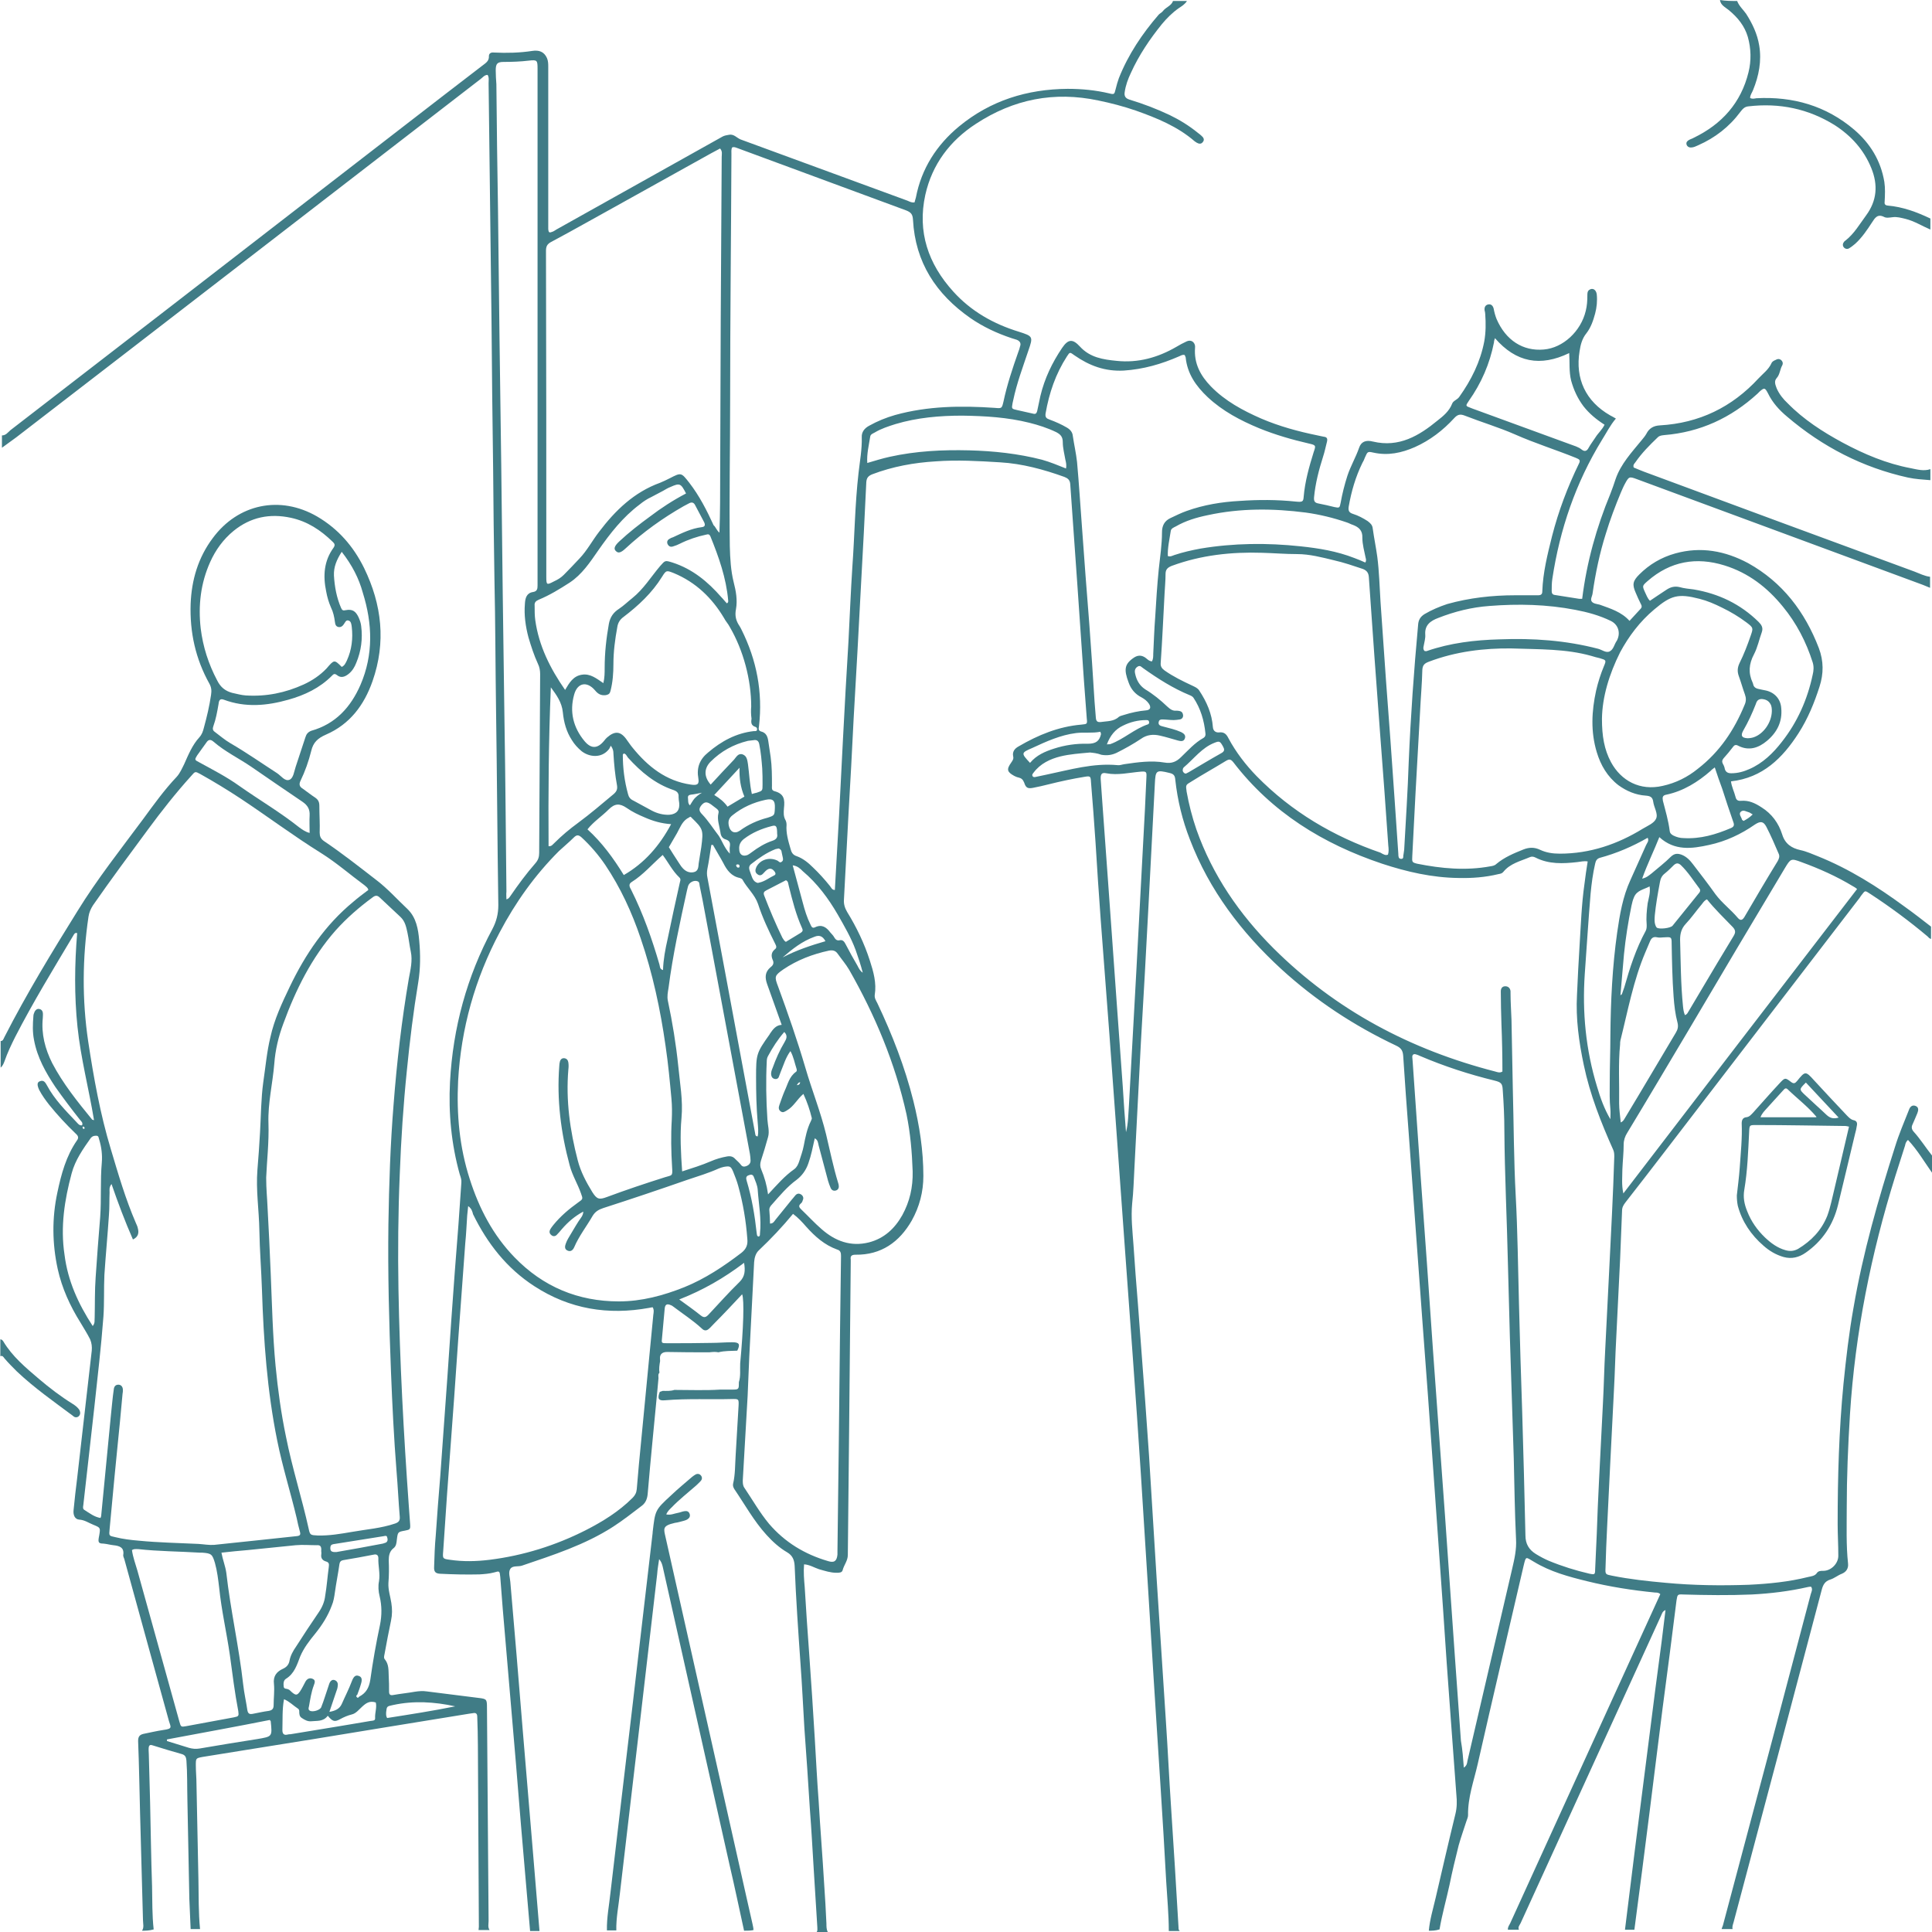
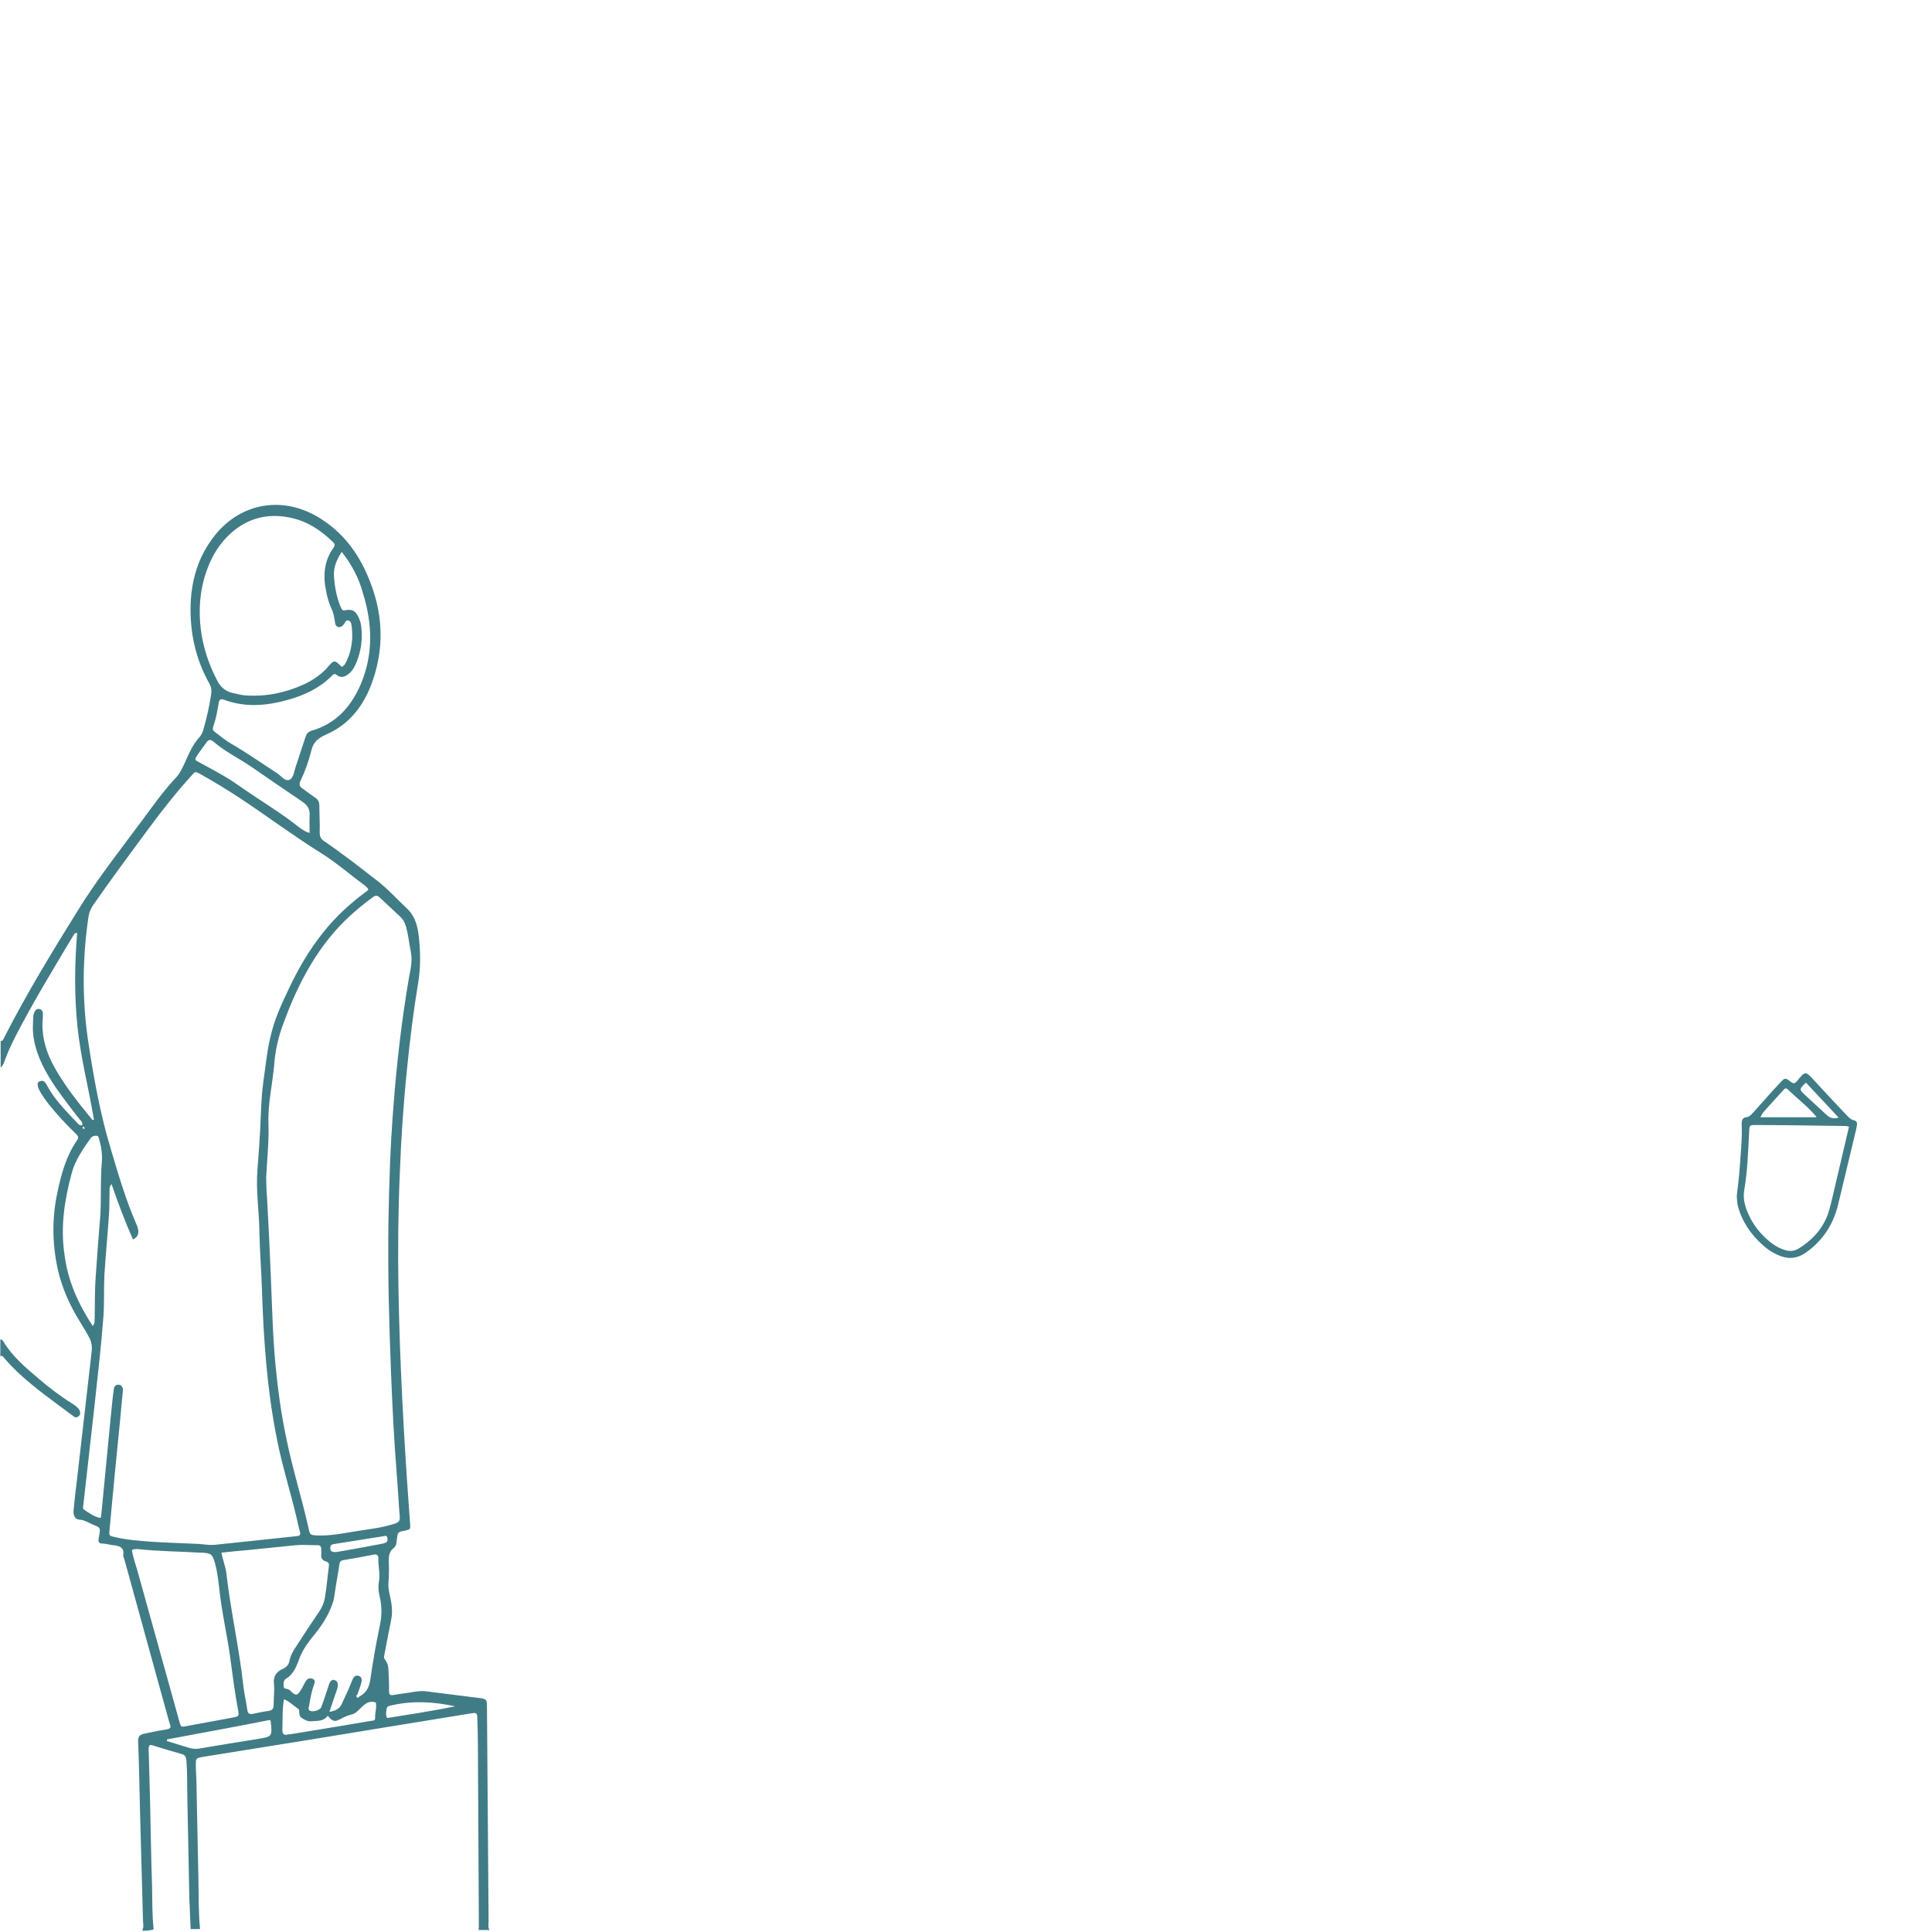
<svg xmlns="http://www.w3.org/2000/svg" width="317" height="317" viewBox="0 0 317 317" fill="none">
-   <path d="M234.439 316.788C234.599 314.979 235.13 313.223 235.556 311.415C236.62 306.84 237.684 302.212 238.801 297.637C239.067 296.573 239.067 295.509 238.961 294.498C238.641 290.189 238.322 285.827 238.003 281.518C237.578 275.72 237.152 269.921 236.78 264.069C236.248 256.516 235.716 248.962 235.184 241.408C234.598 233.162 234.013 224.863 233.375 216.618C232.63 206.404 231.885 196.19 231.141 185.976C230.822 181.721 230.502 177.518 230.236 173.262C230.183 172.358 229.864 171.932 229.066 171.56C222.204 168.315 215.873 164.166 210.234 159.006C203.691 152.994 198.425 146.079 195.233 137.727C194.009 134.588 193.211 131.343 192.839 127.939C192.786 127.247 192.573 126.981 191.881 126.822C189.7 126.29 189.594 126.396 189.488 128.577C189.115 135.386 188.796 142.195 188.424 148.951C188.051 156.293 187.626 163.634 187.2 170.975C186.828 177.837 186.508 184.753 186.136 191.615C186.03 193.584 185.977 195.552 185.764 197.467C185.551 199.754 185.817 201.989 185.977 204.223C186.189 207.521 186.455 210.819 186.721 214.118C187.094 219.331 187.519 224.544 187.892 229.757C188.104 232.79 188.317 235.769 188.53 238.801C188.956 245.663 189.381 252.526 189.807 259.441C190.285 267.102 190.817 274.709 191.296 282.369C191.615 287.104 191.828 291.785 192.147 296.52C192.573 303.116 192.999 309.659 193.371 316.256C193.371 316.468 193.371 316.681 193.584 316.841C192.999 316.841 192.413 316.841 191.775 316.841C191.775 314.128 191.509 311.415 191.349 308.702C191.083 303.648 190.764 298.594 190.445 293.541C190.073 287.423 189.647 281.305 189.275 275.188C188.956 270.294 188.69 265.453 188.37 260.559C187.998 254.388 187.572 248.164 187.2 241.993C186.774 235.556 186.349 229.119 185.87 222.682C185.445 216.831 185.019 210.979 184.593 205.127C184.061 197.999 183.583 190.871 183.051 183.742C182.731 179.114 182.359 174.486 182.04 169.858C181.561 163.527 181.082 157.25 180.604 150.92C180.285 146.664 180.018 142.461 179.752 138.206C179.54 134.907 179.274 131.609 179.008 128.311C178.955 127.353 178.901 127.3 177.944 127.46C175.976 127.779 174.007 128.205 172.092 128.683C171.241 128.896 170.337 129.109 169.485 129.269C168.634 129.428 168.315 129.269 168.049 128.417C167.836 127.885 167.57 127.673 167.092 127.566C166.826 127.513 166.613 127.407 166.4 127.3C165.23 126.662 165.123 126.236 165.921 125.119C166.134 124.8 166.347 124.534 166.241 124.108C166.081 123.364 166.453 122.832 167.145 122.459C170.337 120.597 173.688 119.214 177.412 118.895C178.369 118.789 178.423 118.842 178.316 117.884C177.997 113.682 177.678 109.479 177.412 105.277C177.199 102.191 176.986 99.106 176.773 95.967C176.401 90.435 175.975 84.956 175.603 79.423C175.55 78.731 175.178 78.466 174.646 78.253C171.241 77.029 167.73 76.072 164.113 75.859C160.602 75.646 157.091 75.433 153.526 75.699C149.962 75.912 146.451 76.55 143.1 77.827C142.462 78.093 142.196 78.412 142.142 79.104C141.876 84.636 141.61 90.169 141.291 95.648C140.919 103.042 140.493 110.437 140.068 117.831C139.802 123.098 139.536 128.364 139.216 133.631C138.951 138.312 138.738 142.993 138.472 147.621C138.418 148.366 138.631 149.005 139.004 149.643C140.546 152.143 141.823 154.803 142.727 157.622C143.313 159.431 143.845 161.293 143.525 163.261C143.472 163.793 143.738 164.166 143.951 164.591C146.398 169.751 148.473 175.071 149.856 180.604C150.867 184.647 151.505 188.796 151.505 192.945C151.505 195.552 150.867 197.999 149.59 200.286C147.568 203.797 144.589 205.925 140.387 205.872C139.802 205.872 139.482 206.032 139.589 206.67C139.589 206.776 139.589 206.936 139.589 207.042C139.482 216.245 139.429 225.395 139.323 234.598C139.27 241.461 139.163 248.323 139.11 255.132C139.11 256.09 138.472 256.782 138.259 257.633C138.153 258.058 137.674 258.058 137.248 258.058C136.237 258.058 135.333 257.739 134.376 257.473C133.578 257.207 132.833 256.728 131.929 256.675C131.822 257.952 131.929 259.175 132.035 260.399C132.248 264.07 132.514 267.793 132.78 271.464C133.099 276.039 133.418 280.614 133.684 285.189C133.897 288.646 134.056 292.051 134.322 295.509C134.588 300.031 134.961 304.606 135.227 309.127C135.386 311.308 135.493 313.436 135.599 315.617C135.599 316.096 135.599 316.575 135.812 317C135.227 317 134.642 317 134.003 317C134.163 316.788 134.11 316.522 134.11 316.256C133.897 313.117 133.737 309.978 133.524 306.84C133.312 303.542 133.152 300.243 132.886 296.892C132.62 292.423 132.301 288.008 131.982 283.54C131.769 280.029 131.609 276.518 131.343 272.953C130.971 267.634 130.599 262.261 130.386 256.941C130.333 255.984 130.067 255.239 129.162 254.707C127.885 253.962 126.768 252.951 125.758 251.834C123.683 249.547 122.194 246.834 120.491 244.333C120.332 244.067 120.225 243.801 120.278 243.482C120.651 241.94 120.598 240.344 120.704 238.801C120.864 236.088 121.023 233.375 121.183 230.662C121.236 229.598 121.183 229.545 120.332 229.545C116.608 229.651 112.831 229.438 109.107 229.757C108.043 229.864 107.83 229.492 108.256 228.374C108.416 228.321 108.575 228.268 108.735 228.215C109.373 228.215 110.011 228.268 110.65 228.055C113.15 228.055 115.65 228.162 118.204 228.002C118.842 228.002 119.534 228.002 120.172 228.002C121.236 228.002 121.236 227.949 121.236 226.778C121.555 225.768 121.395 224.757 121.449 223.693C121.981 218.001 122.14 213.266 121.768 212.362C120.225 214.011 118.682 215.66 117.087 217.256C116.821 217.522 116.555 217.841 116.289 218.054C115.916 218.373 115.544 218.373 115.172 218.001C113.735 216.671 112.086 215.607 110.543 214.437C110.384 214.33 110.277 214.224 110.118 214.171C109.426 213.852 109.107 214.011 109.054 214.809C108.894 216.352 108.788 217.948 108.628 219.491C108.522 220.395 108.522 220.395 109.479 220.395C111.873 220.395 114.32 220.395 116.714 220.342C117.884 220.342 119.002 220.235 120.172 220.235C121.289 220.235 121.502 220.554 120.97 221.618C119.959 221.672 118.895 221.618 117.884 221.884C117.353 221.778 116.874 221.831 116.395 221.884C114.107 221.884 111.767 221.884 109.479 221.831C109.107 221.831 108.735 221.884 108.469 222.204C108.203 222.576 108.309 222.948 108.309 223.321C108.203 223.959 108.096 224.597 108.203 225.236C107.937 225.502 108.043 225.821 108.043 226.14C107.99 226.725 107.937 227.31 107.883 227.896C107.351 233.588 106.766 239.227 106.288 244.919C106.234 245.77 106.022 246.515 105.33 247.046C103.787 248.217 102.245 249.44 100.595 250.504C95.967 253.483 90.807 255.132 85.647 256.888C85.009 257.101 84.105 256.835 83.732 257.42C83.36 258.005 83.679 258.803 83.732 259.548C84.424 267.58 85.115 275.666 85.754 283.699C86.339 290.668 86.924 297.69 87.509 304.659C87.828 308.702 88.201 312.798 88.52 316.841C87.988 316.841 87.509 316.841 86.977 316.841C86.498 311.096 85.966 305.35 85.488 299.552C85.222 296.094 84.902 292.583 84.636 289.125C84.051 282.476 83.519 275.826 82.934 269.176C82.615 265.719 82.349 262.208 82.083 258.75C81.977 257.739 81.977 257.739 81.072 258.005C80.274 258.218 79.476 258.271 78.678 258.324C76.497 258.377 74.316 258.324 72.188 258.218C71.444 258.165 71.178 257.899 71.231 257.048C71.284 255.345 71.337 253.643 71.497 251.941C71.71 248.696 71.975 245.397 72.242 242.152C72.614 236.726 73.04 231.3 73.412 225.874C73.625 222.789 73.838 219.703 74.05 216.565C74.423 211.351 74.795 206.138 75.221 200.925C75.38 198.637 75.54 196.35 75.699 194.062C75.752 193.584 75.593 193.158 75.433 192.679C74.05 187.732 73.571 182.625 73.837 177.518C74.316 168.634 76.604 160.229 80.806 152.409C81.445 151.186 81.764 149.962 81.764 148.526C81.604 137.833 81.551 127.194 81.391 116.501C81.285 109.32 81.285 102.138 81.126 94.957C81.019 88.945 80.966 82.934 80.913 76.976C80.806 68.837 80.7 60.751 80.647 52.612C80.487 39.632 80.328 26.652 80.168 13.672C80.168 13.193 80.274 12.714 80.008 12.289C79.476 12.289 79.21 12.714 78.838 12.98C53.463 32.557 28.088 52.186 2.66 71.763C1.862 72.348 1.064 72.933 0.319 73.465C0.319 72.773 0.319 72.082 0.319 71.444C0.958 71.444 1.277 70.965 1.703 70.592C19.364 56.974 36.972 43.356 54.633 29.684C62.773 23.407 70.912 17.076 79.104 10.799C79.636 10.373 80.274 10.054 80.221 9.203C80.221 8.778 80.54 8.565 81.019 8.618C83.147 8.724 85.275 8.671 87.35 8.352C88.413 8.192 89.265 8.458 89.743 9.522C89.956 10.001 89.956 10.533 89.956 11.012C89.956 19.523 89.956 28.035 89.956 36.546C89.956 36.865 89.956 37.238 89.956 37.557C90.009 38.196 90.116 38.249 90.754 37.983C90.967 37.876 91.126 37.77 91.286 37.663C100.383 32.557 109.479 27.503 118.576 22.396C118.895 22.236 119.214 22.183 119.534 22.13C120.385 21.917 120.864 22.609 121.502 22.875C130.652 26.226 139.802 29.578 148.898 32.929C149.271 33.089 149.643 33.301 150.069 33.195C150.122 32.876 150.228 32.663 150.281 32.397C151.186 27.663 153.686 23.779 157.357 20.747C162.517 16.491 168.528 14.629 175.178 14.576C177.465 14.576 179.752 14.789 181.987 15.321C182.838 15.534 182.838 15.48 183.051 14.629C183.21 13.991 183.37 13.406 183.583 12.821C185.125 8.937 187.413 5.533 190.126 2.394C190.339 2.181 190.605 2.075 190.817 1.809C191.296 1.17 192.201 0.958 192.466 0.16C193.211 0.16 194.009 0.16 194.754 0.16C194.435 0.692 193.903 1.011 193.424 1.33C192.36 2.075 191.456 2.979 190.658 3.937C188.636 6.437 186.881 9.044 185.551 11.969C185.072 12.98 184.7 13.991 184.54 15.108C184.434 15.746 184.647 16.119 185.285 16.331C187.572 17.023 189.807 17.874 191.935 18.885C193.584 19.683 195.126 20.64 196.563 21.811C196.776 21.97 196.988 22.13 197.148 22.29C197.467 22.556 197.68 22.928 197.361 23.3C197.095 23.673 196.722 23.619 196.35 23.407C196.243 23.354 196.137 23.247 196.031 23.194C193.211 20.747 189.807 19.364 186.349 18.14C184.327 17.449 182.306 16.917 180.231 16.491C172.943 14.948 166.294 16.278 160.123 20.321C155.867 23.087 152.941 26.971 151.824 31.971C150.494 38.036 152.303 43.302 156.399 47.824C159.325 51.069 162.995 53.144 167.145 54.42C169.486 55.165 169.539 55.218 168.741 57.506C167.836 60.219 166.826 62.879 166.241 65.698C166.187 65.858 166.187 66.017 166.134 66.177C165.974 67.081 165.974 67.081 166.932 67.294C167.783 67.507 168.688 67.667 169.539 67.879C169.911 67.986 170.071 67.826 170.177 67.454C170.337 66.603 170.549 65.805 170.709 64.954C171.401 62.081 172.624 59.527 174.273 57.08C175.284 55.591 176.029 55.591 177.199 56.868C178.848 58.676 181.029 58.995 183.21 59.208C186.721 59.581 189.966 58.676 192.998 56.921C193.53 56.602 194.116 56.282 194.701 56.016C195.392 55.697 195.978 56.07 196.084 56.761C196.084 56.868 196.084 56.921 196.084 57.027C195.871 59.634 196.988 61.655 198.691 63.411C201.031 65.805 203.904 67.347 206.936 68.677C209.915 69.954 213.054 70.805 216.192 71.444C216.512 71.497 216.831 71.603 217.203 71.656C217.735 71.71 217.841 71.975 217.735 72.454C217.522 73.252 217.363 74.103 217.097 74.901C216.405 77.082 215.82 79.317 215.607 81.604C215.554 82.296 215.767 82.508 216.352 82.615C217.203 82.775 218.107 82.987 218.959 83.2C219.757 83.36 219.81 83.36 219.969 82.508C220.235 81.019 220.608 79.529 221.086 78.04C221.618 76.444 222.47 75.008 223.002 73.465C223.321 72.507 224.066 72.135 225.289 72.454C229.545 73.465 232.843 71.497 235.875 68.996C236.833 68.252 237.79 67.454 238.269 66.23C238.429 65.751 239.12 65.592 239.439 65.113C241.408 62.347 242.897 59.368 243.536 56.016C243.801 54.527 243.802 53.037 243.695 51.548C243.695 51.335 243.642 51.122 243.589 50.91C243.536 50.431 243.695 50.058 244.174 49.952C244.706 49.846 244.972 50.218 245.078 50.644C245.185 51.229 245.344 51.814 245.557 52.346C247.047 55.804 249.866 57.666 253.324 57.346C256.462 57.08 259.388 54.367 260.186 51.016C260.399 50.165 260.452 49.367 260.452 48.462C260.452 48.143 260.452 47.771 260.771 47.558C261.303 47.186 261.889 47.505 261.995 48.303C262.101 49.367 261.995 50.431 261.729 51.441C261.41 52.612 261.037 53.729 260.293 54.687C259.601 55.538 259.335 56.548 259.175 57.612C258.431 62.134 260.186 65.858 264.176 68.145C264.495 68.305 264.761 68.465 265.134 68.677C264.176 69.794 263.591 71.018 262.846 72.188C258.537 79.21 255.93 86.871 254.707 94.957C254.6 95.648 254.6 96.34 254.6 96.978C254.6 97.297 254.707 97.563 255.079 97.616C256.409 97.829 257.792 98.042 259.122 98.255C259.282 98.255 259.441 98.255 259.601 98.255C260.346 92.243 261.942 86.551 264.229 81.019C264.548 80.221 264.814 79.423 265.08 78.625C265.931 76.125 267.74 74.21 269.389 72.188C269.655 71.869 269.921 71.55 270.134 71.177C270.56 70.326 271.251 69.848 272.368 69.794C278.805 69.422 284.178 66.815 288.54 62.081C289.285 61.283 290.189 60.645 290.668 59.581C290.774 59.315 291.094 59.155 291.36 59.049C291.626 58.889 291.891 58.836 292.211 59.049C292.53 59.315 292.583 59.634 292.424 59.953C292.051 60.591 292.051 61.443 291.519 62.028C291.04 62.56 291.306 63.145 291.519 63.73C291.945 64.688 292.583 65.486 293.328 66.177C295.935 68.837 299.073 70.858 302.318 72.614C305.882 74.529 309.553 76.072 313.489 76.816C314.553 77.029 315.671 77.348 316.734 76.976C316.734 77.561 316.734 78.146 316.734 78.785C315.511 78.678 314.287 78.625 313.064 78.359C305.616 76.71 299.02 73.305 293.221 68.358C291.945 67.294 290.828 66.071 290.083 64.528C289.604 63.624 289.498 63.57 288.753 64.209C288.646 64.315 288.487 64.475 288.381 64.581C284.018 68.571 278.965 70.912 273.06 71.39C272.687 71.444 272.315 71.444 271.996 71.763C270.666 73.039 269.389 74.316 268.325 75.859C268.166 76.072 267.9 76.284 268.059 76.71C268.591 76.923 269.176 77.189 269.762 77.402C284.55 82.881 299.339 88.36 314.128 93.786C314.979 94.105 315.777 94.531 316.681 94.637C316.681 95.222 316.681 95.808 316.681 96.446C316.309 96.287 315.883 96.127 315.511 95.967C299.871 90.169 284.231 84.424 268.591 78.625C267.315 78.146 267.261 78.2 266.623 79.37C266.357 79.849 266.144 80.381 265.931 80.859C265.027 83.04 264.176 85.275 263.484 87.562C262.474 90.754 261.782 94.052 261.303 97.404C261.25 97.829 260.878 98.361 261.197 98.734C261.463 99.053 262.048 99.106 262.474 99.212C264.229 99.851 266.038 100.383 267.368 101.872C267.953 101.234 268.591 100.542 269.177 99.904C269.443 99.638 269.389 99.372 269.23 99.106C268.91 98.468 268.645 97.882 268.379 97.244C267.793 95.914 267.9 95.329 268.964 94.265C270.613 92.616 272.581 91.446 274.869 90.807C279.071 89.637 283.061 90.382 286.838 92.403C292.477 95.542 296.147 100.383 298.435 106.341C299.233 108.469 299.233 110.543 298.541 112.671C297.69 115.331 296.626 117.938 295.083 120.331C292.477 124.374 289.232 127.619 284.018 128.205C284.125 129.109 284.55 129.907 284.763 130.758C284.87 131.237 285.136 131.45 285.668 131.396C286.944 131.29 287.955 131.769 289.019 132.46C290.721 133.524 291.838 135.067 292.424 136.929C292.902 138.472 293.966 139.163 295.402 139.482C296.413 139.695 297.318 140.121 298.275 140.493C303.435 142.568 308.063 145.494 312.479 148.739C313.968 149.803 315.405 150.92 316.841 152.037C316.841 152.728 316.841 153.42 316.841 154.058C316.575 154.005 316.415 153.792 316.256 153.633C313.277 151.132 310.191 148.845 306.946 146.717C305.936 146.079 306.095 146.026 305.35 146.983C305.297 147.09 305.191 147.196 305.138 147.302C294.498 161.134 283.912 174.965 273.273 188.796C271.092 191.615 268.91 194.488 266.729 197.254C266.357 197.733 266.144 198.105 266.144 198.691C266.038 201.35 265.931 203.957 265.825 206.617C265.612 210.926 265.4 215.288 265.187 219.597C265.027 222.416 264.974 225.289 264.814 228.108C264.601 232.311 264.389 236.514 264.176 240.716C264.016 243.961 263.857 247.259 263.697 250.504C263.591 252.739 263.484 255.026 263.431 257.26C263.378 258.324 263.431 258.324 264.495 258.537C267.421 259.122 270.347 259.441 273.326 259.707C277.848 260.133 282.422 260.186 286.944 260.027C290.242 259.867 293.487 259.548 296.679 258.75C297.158 258.643 297.743 258.59 298.062 258.165C298.328 257.739 298.701 257.739 299.18 257.739C300.456 257.739 301.68 256.516 301.627 255.186C301.627 253.483 301.52 251.781 301.52 250.079C301.52 242.365 301.733 234.705 302.478 227.044C302.903 222.842 303.382 218.693 304.127 214.543C305.67 205.553 308.17 196.829 310.936 188.158C311.574 186.083 312.426 184.115 313.223 182.093C313.383 181.614 313.755 181.242 314.287 181.455C314.873 181.668 314.766 182.199 314.607 182.625C314.341 183.263 314.075 183.902 313.809 184.487C313.596 184.913 313.649 185.285 313.968 185.657C315.085 186.881 315.937 188.264 317 189.594C317 190.551 317 191.456 317 192.413C315.724 190.605 314.607 188.69 313.064 187.04C312.692 187.36 312.638 187.679 312.585 187.945C312.053 189.594 311.521 191.243 310.989 192.945C306.999 205.713 304.393 218.693 303.542 232.045C303.222 237.205 303.01 242.312 303.01 247.472C303.01 250.504 302.903 253.537 303.223 256.516C303.329 257.42 302.85 257.952 302.212 258.218C301.52 258.484 300.988 258.963 300.297 259.175C299.446 259.441 299.126 260.027 298.914 260.824C294.126 279.018 289.285 297.211 284.444 315.404C284.338 315.777 284.178 316.149 284.284 316.522C283.699 316.522 283.114 316.522 282.476 316.522C282.529 316.309 282.635 316.096 282.688 315.936C285.402 305.669 288.168 295.402 290.881 285.135C292.955 277.262 295.03 269.442 297.105 261.569C297.211 261.197 297.477 260.771 297.158 260.346C296.998 260.346 296.786 260.346 296.626 260.399C293.594 261.091 290.508 261.463 287.423 261.622C283.699 261.782 279.922 261.729 276.198 261.622C275.241 261.569 275.241 261.622 275.081 262.58C274.337 268.485 273.592 274.39 272.794 280.295C272.102 285.933 271.357 291.572 270.666 297.264C269.868 303.701 269.017 310.138 268.166 316.628C267.634 316.628 267.155 316.628 266.623 316.628C267.155 312.319 267.687 308.01 268.219 303.754C269.017 297.371 269.868 290.934 270.666 284.55C271.304 279.497 271.943 274.443 272.634 269.389C272.847 267.687 273.06 265.985 273.273 264.176C272.741 264.389 272.687 264.814 272.528 265.133C264.867 281.944 257.154 298.754 249.494 315.564C249.334 315.883 249.015 316.202 249.228 316.628C248.643 316.628 248.057 316.628 247.419 316.628C247.366 316.202 247.632 315.883 247.791 315.564C253.59 302.903 259.335 290.189 265.134 277.528C267.581 272.209 269.974 266.889 272.421 261.569C272.155 261.303 271.836 261.303 271.57 261.303C267.793 260.931 264.07 260.346 260.399 259.441C257.367 258.697 254.388 257.899 251.675 256.25C250.292 255.452 250.398 255.239 249.972 256.994C247.472 267.793 244.919 278.592 242.472 289.391C241.833 292.211 240.822 294.924 240.876 297.85C240.876 298.169 240.716 298.488 240.61 298.807C240.184 300.137 239.705 301.467 239.333 302.797C238.801 304.925 238.269 307.106 237.843 309.234C237.312 311.681 236.62 314.075 236.194 316.575C235.503 316.788 234.971 316.788 234.439 316.788ZM130.705 178.05C131.024 178.05 131.237 177.944 131.29 177.571C130.864 177.625 130.865 177.997 130.705 178.05C130.811 178.103 130.864 178.157 130.758 178.263C130.758 178.263 130.599 178.263 130.599 178.21C130.492 178.157 130.492 178.05 130.705 178.05ZM260.505 141.344C259.867 141.238 259.335 141.397 258.803 141.451C256.462 141.717 254.122 141.823 251.941 140.706C251.621 140.546 251.302 140.493 250.983 140.653C249.494 141.291 247.791 141.663 246.674 143.047C246.461 143.313 246.195 143.366 245.876 143.419C243.695 143.951 241.514 144.11 239.28 144.057C234.971 144.004 230.821 143.047 226.778 141.717C217.097 138.472 208.692 133.312 202.361 125.066C201.936 124.534 201.67 124.534 201.138 124.853C199.223 126.024 197.307 127.088 195.446 128.258C194.541 128.79 194.541 128.79 194.701 129.907C195.073 131.982 195.605 134.056 196.297 136.078C198.957 143.632 203.372 150.015 208.958 155.601C219.171 165.762 231.46 172.252 245.344 175.816C245.717 175.922 246.089 176.082 246.515 175.816C246.515 173.262 246.461 170.656 246.355 168.049C246.302 166.24 246.249 164.485 246.249 162.676C246.249 162.197 246.461 161.825 246.993 161.825C247.472 161.825 247.791 162.144 247.845 162.623C247.845 162.729 247.845 162.783 247.845 162.889C247.845 164.379 247.951 165.868 248.004 167.358C248.057 171.081 248.164 174.752 248.217 178.476C248.376 184.381 248.377 190.285 248.696 196.19C249.015 202.042 249.068 207.947 249.228 213.798C249.387 219.756 249.547 225.715 249.76 231.673C249.972 238.429 250.132 245.185 250.292 251.941C250.292 253.324 250.877 254.281 251.994 254.973C252.685 255.398 253.377 255.771 254.122 256.09C256.303 256.994 258.537 257.686 260.824 258.218C261.622 258.377 261.729 258.377 261.729 257.526C261.835 255.558 261.889 253.643 261.995 251.675C262.101 248.749 262.208 245.823 262.367 242.897C262.58 238.695 262.793 234.492 263.006 230.289C263.165 227.364 263.218 224.438 263.378 221.512C263.591 217.256 263.804 213 264.016 208.798C264.176 205.553 264.336 202.361 264.495 199.116C264.655 196.031 264.761 192.892 264.868 189.807C264.868 189.434 264.867 189.062 264.708 188.689C262.686 184.168 260.878 179.593 259.867 174.752C259.069 170.975 258.537 167.145 258.75 163.261C258.856 160.548 259.016 157.835 259.175 155.122C259.388 151.771 259.495 148.419 259.973 145.068C260.133 143.791 260.293 142.621 260.505 141.344ZM120.119 24.205C119.959 24.524 120.012 24.949 120.012 25.322C119.959 38.781 119.8 52.239 119.8 65.645C119.8 73.625 119.64 81.657 119.746 89.637C119.8 91.658 119.906 93.627 120.385 95.542C120.757 96.978 121.023 98.468 120.757 99.957C120.544 101.021 120.757 101.872 121.342 102.723C121.449 102.883 121.555 103.096 121.662 103.308C124.162 108.309 125.172 113.575 124.534 119.161C124.481 119.534 124.375 119.853 124.853 120.012C125.758 120.225 125.97 120.917 126.077 121.715C126.183 122.566 126.343 123.364 126.449 124.215C126.662 125.758 126.662 127.353 126.662 128.949C126.662 129.269 126.556 129.641 127.034 129.801C128.683 130.226 128.79 131.184 128.63 132.62C128.577 133.312 128.524 133.95 128.896 134.588C129.003 134.801 129.056 135.067 129.056 135.333C128.949 136.663 129.322 137.94 129.694 139.216C129.854 139.855 130.067 140.28 130.758 140.493C131.769 140.865 132.62 141.557 133.365 142.302C134.376 143.259 135.333 144.323 136.184 145.387C136.397 145.653 136.503 146.026 136.982 146.026C137.195 141.929 137.461 137.886 137.674 133.79C137.886 129.641 138.099 125.438 138.312 121.289C138.578 115.916 138.897 110.596 139.216 105.224C139.429 101.127 139.589 97.084 139.855 92.988C140.227 87.881 140.28 82.721 140.866 77.614C141.078 75.699 141.451 73.731 141.397 71.763C141.344 70.912 141.823 70.273 142.621 69.848C143.951 69.103 145.387 68.518 146.877 68.092C152.25 66.603 157.729 66.549 163.208 66.922C164.379 67.028 164.379 67.028 164.645 65.911C165.23 63.145 166.134 60.432 167.092 57.719C167.198 57.453 167.304 57.134 167.358 56.868C167.57 56.336 167.358 55.963 166.826 55.75C166.56 55.644 166.241 55.591 165.975 55.484C163.581 54.687 161.293 53.623 159.218 52.186C153.58 48.25 150.175 43.036 149.803 36.068C149.749 35.163 149.484 34.844 148.686 34.525C139.482 31.12 130.279 27.716 121.023 24.311C120.704 24.205 120.438 24.045 120.119 24.205ZM95.701 198.797C94.318 199.542 93.201 200.499 92.19 201.67C91.924 201.989 91.659 202.308 91.339 202.627C91.073 202.893 90.701 202.893 90.435 202.627C90.116 202.361 90.116 202.042 90.275 201.723C90.435 201.457 90.594 201.244 90.807 200.978C91.978 199.542 93.361 198.371 94.85 197.307C95.701 196.722 95.648 196.722 95.329 195.818C94.797 194.275 93.893 192.839 93.467 191.19C92.031 185.87 91.339 180.444 91.765 174.911C91.765 174.646 91.818 174.38 91.871 174.167C91.978 173.794 92.244 173.582 92.616 173.635C92.988 173.688 93.201 173.954 93.254 174.326C93.308 174.699 93.308 175.071 93.254 175.497C92.829 180.55 93.52 185.498 94.797 190.392C95.276 192.254 96.18 193.956 97.191 195.605C97.936 196.775 98.308 196.882 99.585 196.403C102.723 195.233 105.915 194.169 109.107 193.158C110.277 192.786 110.384 193.052 110.277 191.509C110.118 188.902 110.065 186.349 110.224 183.742C110.277 182.572 110.277 181.455 110.171 180.284C109.905 177.412 109.639 174.539 109.213 171.666C108.362 165.655 107.086 159.697 105.117 153.952C103.681 149.696 101.819 145.653 99.319 141.929C98.202 140.28 96.872 138.738 95.435 137.408C94.957 136.982 94.638 136.929 94.159 137.408C93.361 138.206 92.51 138.897 91.712 139.642C87.775 143.579 84.583 148.047 81.977 152.994C77.934 160.602 75.646 168.741 75.167 177.359C74.901 182.838 75.38 188.211 77.082 193.477C78.625 198.318 80.913 202.68 84.424 206.298C89.105 211.139 94.85 213.532 101.553 213.532C105.277 213.532 108.841 212.575 112.299 211.192C115.703 209.809 118.736 207.787 121.662 205.553C122.459 204.915 122.725 204.223 122.619 203.265C122.406 200.34 121.927 197.467 121.13 194.594C120.917 193.796 120.598 192.998 120.278 192.2C119.906 191.349 119.746 191.296 118.789 191.456C118.523 191.509 118.204 191.615 117.938 191.722C116.289 192.466 114.533 192.998 112.778 193.584C108.203 195.18 103.628 196.722 99 198.212C98.202 198.478 97.67 198.797 97.244 199.488C96.233 201.244 95.01 202.787 94.212 204.649C93.999 205.127 93.627 205.447 93.095 205.181C92.616 204.968 92.669 204.489 92.829 204.063C92.935 203.744 93.095 203.425 93.254 203.159C93.84 202.202 94.371 201.244 94.957 200.34C95.276 199.861 95.701 199.435 95.701 198.797ZM118.044 87.403C118.097 85.647 118.15 84.051 118.15 82.508C118.204 72.454 118.204 62.4 118.257 52.399C118.31 43.515 118.363 34.631 118.416 25.747C118.416 25.322 118.576 24.843 118.15 24.364C117.672 24.63 117.14 24.896 116.661 25.162C111.288 28.141 105.968 31.12 100.595 34.099C97.297 35.908 94.052 37.77 90.754 39.525C90.009 39.898 89.584 40.164 89.584 41.121C89.637 58.942 89.637 76.763 89.637 94.584C89.637 96.02 89.69 96.02 90.914 95.382C91.499 95.116 92.031 94.797 92.51 94.318C93.361 93.467 94.212 92.563 95.063 91.658C96.34 90.328 97.191 88.679 98.308 87.243C100.968 83.732 104.053 80.753 108.309 79.21C108.841 78.998 109.373 78.731 109.905 78.466C111.767 77.508 111.767 77.508 113.097 79.21C114.746 81.338 115.969 83.732 117.087 86.179C117.459 86.498 117.512 86.924 118.044 87.403ZM76.817 197.893C76.763 198.531 76.71 198.957 76.657 199.435C76.55 200.978 76.497 202.467 76.338 204.01C75.965 209.33 75.54 214.703 75.167 220.022C74.955 223.055 74.742 226.14 74.529 229.172C74.157 234.492 73.731 239.759 73.359 245.078C73.146 248.217 72.933 251.355 72.72 254.494C72.614 255.718 72.614 255.771 73.837 255.93C76.019 256.25 78.147 256.196 80.328 255.93C85.86 255.239 91.126 253.59 96.074 251.089C98.893 249.653 101.553 248.004 103.787 245.77C104.213 245.344 104.426 244.919 104.479 244.333C104.692 241.62 104.958 238.907 105.224 236.194C105.862 229.385 106.554 222.576 107.192 215.767C107.245 215.341 107.351 214.916 107.085 214.49C106.873 214.543 106.66 214.543 106.5 214.596C99.798 215.82 93.467 214.809 87.669 211.032C83.147 208.106 79.955 204.01 77.614 199.222C77.508 198.797 77.402 198.318 76.817 197.893ZM227.736 140.227C227.896 139.748 227.843 139.216 227.789 138.738C227.364 132.673 226.938 126.609 226.459 120.544C226.14 116.235 225.821 111.873 225.502 107.564C225.183 103.308 224.917 98.999 224.598 94.691C224.544 93.999 224.278 93.627 223.64 93.361C222.044 92.829 220.501 92.297 218.852 91.924C216.884 91.445 214.862 90.914 212.841 90.914C210.926 90.914 209.011 90.754 207.096 90.701C202.042 90.541 197.095 91.073 192.307 92.829C191.615 93.095 191.243 93.414 191.243 94.159C191.243 95.222 191.137 96.287 191.083 97.35C190.871 101.181 190.711 105.011 190.445 108.788C190.392 109.373 190.658 109.692 191.083 110.011C192.52 111.022 194.062 111.767 195.658 112.512C196.084 112.724 196.51 112.884 196.775 113.309C197.999 115.171 198.85 117.086 199.01 119.321C199.063 120.012 199.595 120.225 200.021 120.172C200.872 120.066 201.244 120.491 201.563 121.129C202.787 123.417 204.383 125.492 206.191 127.353C211.937 133.205 218.799 137.248 226.513 139.908C227.044 140.227 227.364 140.387 227.736 140.227ZM240.184 290.03C240.663 289.71 240.716 289.338 240.769 288.966C243.216 278.433 245.663 267.953 248.111 257.42C248.483 255.824 248.855 254.228 248.749 252.526C248.536 248.11 248.483 243.695 248.376 239.28C248.164 232.63 247.951 226.034 247.738 219.384C247.632 215.394 247.525 211.405 247.419 207.415C247.259 200.127 246.887 192.786 246.834 185.498C246.834 183.263 246.727 181.082 246.568 178.848C246.515 177.784 246.302 177.571 245.238 177.305C241.089 176.295 236.992 174.965 233.003 173.262C232.79 173.156 232.524 173.05 232.311 172.996C231.939 172.89 231.726 173.05 231.726 173.422C231.726 173.635 231.779 173.848 231.779 174.06C232.205 180.444 232.683 186.774 233.109 193.158C233.801 202.68 234.492 212.149 235.131 221.672C235.769 230.715 236.46 239.759 237.099 248.749C237.631 256.356 238.163 263.91 238.695 271.517C239.014 276.198 239.386 280.933 239.705 285.614C239.971 287.104 240.078 288.593 240.184 290.03ZM194.382 58.251C194.009 58.144 193.743 58.357 193.477 58.464C190.551 59.74 187.626 60.591 184.381 60.804C181.295 60.964 178.742 60.006 176.295 58.304C175.55 57.772 175.55 57.719 175.071 58.464C173.209 61.336 172.145 64.475 171.56 67.826C171.454 68.465 171.72 68.677 172.199 68.837C173.209 69.209 174.167 69.635 175.071 70.167C175.603 70.486 175.976 70.912 176.029 71.55C176.242 72.986 176.561 74.369 176.72 75.806C177.039 79.317 177.252 82.828 177.518 86.339C177.891 91.712 178.316 97.084 178.742 102.511C179.061 106.713 179.327 110.916 179.593 115.118C179.646 116.023 179.753 116.874 179.806 117.778C179.859 118.31 180.019 118.523 180.604 118.47C181.614 118.31 182.731 118.416 183.583 117.618C183.795 117.459 184.115 117.406 184.434 117.299C185.604 116.927 186.828 116.661 188.051 116.555C188.743 116.501 188.902 116.076 188.53 115.491C188.211 115.012 187.785 114.693 187.306 114.427C186.242 113.895 185.551 113.043 185.179 111.98C184.381 109.852 184.487 108.947 186.083 107.883C186.668 107.511 187.253 107.458 187.892 107.883C188.211 108.096 188.477 108.469 189.009 108.522C189.221 108.149 189.222 107.724 189.222 107.298C189.328 105.277 189.381 103.308 189.541 101.287C189.7 98.68 189.86 96.02 190.126 93.414C190.339 91.392 190.658 89.371 190.658 87.349C190.658 86.285 191.03 85.487 192.041 85.009C192.945 84.583 193.797 84.158 194.701 83.838C197.52 82.828 200.446 82.349 203.425 82.189C206.457 81.977 209.543 81.977 212.575 82.296C213.692 82.402 213.852 82.349 213.905 81.498C214.118 78.998 214.809 76.55 215.554 74.157C215.926 73.093 215.926 73.039 214.756 72.773C211.99 72.135 209.224 71.337 206.617 70.273C203.531 68.996 200.606 67.454 198.159 65.166C196.244 63.358 194.807 61.336 194.541 58.623C194.488 58.517 194.435 58.357 194.382 58.251ZM247.951 106.394C243.589 106.341 238.907 106.873 234.439 108.575C233.747 108.841 233.428 109.107 233.375 109.905C233.322 112.192 233.109 114.48 233.003 116.767C232.737 121.236 232.524 125.704 232.258 130.12C232.098 133.578 231.885 136.982 231.726 140.44C231.673 141.451 231.673 141.504 232.524 141.717C236.514 142.515 240.503 142.887 244.546 142.142C244.866 142.089 245.238 142.036 245.504 141.77C246.834 140.653 248.376 140.014 249.972 139.376C250.93 139.004 251.781 139.004 252.685 139.429C253.696 139.908 254.76 140.068 255.93 140.068C260.878 140.068 265.4 138.525 269.549 135.971C270.347 135.493 271.411 135.067 271.73 134.322C272.102 133.524 271.358 132.46 271.251 131.503C271.145 130.758 270.719 130.598 270.028 130.545C268.378 130.439 266.889 129.801 265.559 128.843C263.75 127.46 262.633 125.545 261.995 123.417C260.984 120.065 261.144 116.714 261.888 113.309C262.208 111.926 262.633 110.596 263.165 109.32C263.591 108.309 263.538 108.309 262.474 107.99C262.048 107.883 261.569 107.777 261.09 107.617C256.941 106.447 252.632 106.553 247.951 106.394ZM248.642 97.67C249.866 97.67 251.09 97.67 252.366 97.67C252.845 97.67 253.058 97.51 253.058 97.031C253.164 93.946 253.909 90.967 254.654 87.988C255.718 83.838 257.207 79.902 259.069 76.072C259.441 75.38 258.963 75.327 258.537 75.114C255.239 73.784 251.834 72.72 248.589 71.284C245.929 70.114 243.057 69.263 240.344 68.198C239.546 67.879 239.12 68.039 238.588 68.624C236.78 70.592 234.652 72.242 232.151 73.359C229.97 74.316 227.736 74.795 225.342 74.263C224.385 74.05 224.385 74.103 223.959 75.061C223.853 75.38 223.693 75.699 223.534 75.965C222.416 78.253 221.725 80.647 221.299 83.094C221.193 83.732 221.299 84.104 221.991 84.317C222.842 84.583 223.64 85.009 224.385 85.487C224.81 85.807 225.183 86.126 225.236 86.711C225.449 88.254 225.768 89.796 225.981 91.339C226.3 93.786 226.353 96.233 226.513 98.734C226.832 103.043 227.098 107.405 227.417 111.714C227.896 118.097 228.374 124.428 228.8 130.811C229.013 133.897 229.226 136.982 229.438 140.121C229.438 140.44 229.438 140.919 229.864 140.919C230.396 140.972 230.183 140.44 230.29 140.174C230.343 139.908 230.343 139.695 230.396 139.429C230.662 134.641 230.981 129.854 231.141 125.013C231.46 117.512 231.992 110.011 232.683 102.511C232.737 101.713 233.056 101.181 233.747 100.755C234.918 100.063 236.194 99.531 237.471 99.106C241.089 98.095 244.812 97.67 248.642 97.67ZM83.094 147.568C83.466 147.462 83.573 147.249 83.732 147.036C85.009 145.174 86.339 143.366 87.828 141.663C88.307 141.131 88.467 140.6 88.467 139.961C88.52 130.173 88.573 120.385 88.626 110.596C88.626 110.011 88.52 109.426 88.254 108.894C87.615 107.511 87.137 106.022 86.711 104.585C86.232 102.777 85.966 100.915 86.126 99.053C86.179 98.148 86.392 97.297 87.456 97.138C88.147 97.031 88.201 96.606 88.201 96.074C88.201 95.542 88.201 95.063 88.201 94.531C88.201 78.359 88.201 62.187 88.201 46.015C88.201 34.419 88.201 22.875 88.201 11.278C88.201 9.895 88.147 9.788 86.764 9.948C85.434 10.107 84.051 10.161 82.668 10.161C81.604 10.161 81.338 10.427 81.338 11.544C81.338 12.289 81.391 13.086 81.445 13.831C81.498 20.694 81.604 27.503 81.711 34.365C81.87 48.356 82.03 62.347 82.243 76.338C82.402 90.382 82.562 104.426 82.775 118.47C82.934 127.726 82.987 137.035 83.094 146.292C83.041 146.717 83.094 147.143 83.094 147.568ZM130.12 199.169C128.364 201.297 126.502 203.265 124.534 205.127C124.002 205.606 123.789 206.351 123.736 207.096C123.47 212.256 123.204 217.469 122.938 222.629C122.832 224.757 122.779 226.885 122.672 229.013C122.406 233.641 122.14 238.269 121.874 242.897C121.874 243.323 121.874 243.748 122.14 244.121C123.47 246.089 124.641 248.164 126.183 250.026C128.79 253.058 132.035 255.026 135.865 256.143C136.876 256.462 137.301 256.143 137.408 255.079C137.408 254.92 137.408 254.76 137.408 254.547C137.461 248.855 137.567 243.163 137.621 237.471C137.674 231.034 137.78 224.651 137.833 218.214C137.887 214.171 137.94 210.128 137.993 206.085C137.993 205.606 137.94 205.181 137.355 205.021C135.28 204.276 133.737 202.893 132.301 201.297C131.609 200.499 130.971 199.808 130.12 199.169ZM126.343 200.765C126.875 200.765 127.034 200.393 127.247 200.127C128.152 199.01 129.056 197.893 129.96 196.775C130.173 196.563 130.333 196.297 130.545 196.084C130.811 195.818 131.131 195.765 131.503 196.031C131.822 196.297 131.875 196.616 131.716 196.935C131.662 197.148 131.556 197.361 131.397 197.467C130.918 197.893 131.184 198.159 131.503 198.478C132.62 199.542 133.631 200.659 134.801 201.67C137.035 203.638 139.589 204.595 142.568 203.851C145.068 203.212 146.824 201.563 148.047 199.382C149.271 197.148 149.803 194.807 149.749 192.2C149.643 189.062 149.377 185.923 148.739 182.838C146.877 174.433 143.579 166.56 139.323 159.112C138.791 158.208 138.099 157.41 137.461 156.505C137.089 155.973 136.663 155.867 136.025 155.973C133.312 156.559 130.811 157.516 128.524 159.059C127.088 160.07 127.034 160.229 127.673 161.878C129.269 166.24 130.811 170.656 132.141 175.177C133.205 178.848 134.641 182.412 135.546 186.136C136.184 188.796 136.716 191.456 137.514 194.062C137.567 194.222 137.621 194.382 137.621 194.541C137.674 194.914 137.514 195.233 137.142 195.339C136.769 195.446 136.45 195.286 136.291 194.914C136.131 194.541 135.971 194.116 135.865 193.743C135.333 191.828 134.854 189.86 134.322 187.945C134.216 187.519 134.216 187.04 133.684 186.774C133.365 188.211 133.099 189.594 132.62 190.924C132.248 191.988 131.609 192.892 130.705 193.584C129.162 194.701 127.939 196.19 126.662 197.627C126.396 197.893 126.183 198.212 126.236 198.637C126.29 199.329 126.343 200.02 126.343 200.765ZM123.257 115.916C123.257 111.554 121.981 106.713 119.746 102.883C119.48 102.351 119.055 101.925 118.789 101.393C116.821 98.095 114.161 95.542 110.597 94.052C109.373 93.573 109.32 93.52 108.628 94.637C106.979 97.297 104.745 99.372 102.298 101.234C101.713 101.659 101.393 102.191 101.287 102.883C100.915 104.904 100.649 106.926 100.649 108.947C100.649 110.437 100.542 111.926 100.17 113.363C100.063 113.788 99.904 113.948 99.425 114.054C98.574 114.161 98.095 113.841 97.617 113.256C96.287 111.714 94.744 112.033 94.212 113.948C93.414 116.767 94.052 119.374 95.914 121.608C97.031 122.938 98.095 122.832 99.159 121.502C99.266 121.342 99.425 121.183 99.585 121.023C100.915 119.853 101.872 119.959 102.883 121.449C103.202 121.874 103.468 122.3 103.787 122.672C106.288 125.758 109.267 128.151 113.363 128.737C114.427 128.896 114.746 128.683 114.586 127.726C114.267 125.97 114.799 124.587 116.182 123.47C118.363 121.608 120.81 120.278 123.683 119.959C123.896 119.959 124.162 120.012 124.215 119.746C124.268 119.48 124.109 119.321 123.949 119.268C123.257 119.055 123.204 118.576 123.311 117.938C123.204 117.193 123.204 116.555 123.257 115.916ZM262.846 117.938C262.846 120.757 263.218 122.991 264.336 125.066C265.985 128.098 269.07 129.801 272.794 128.949C274.975 128.471 276.89 127.513 278.592 126.13C282.157 123.364 284.55 119.8 286.253 115.65C286.519 115.065 286.519 114.533 286.306 113.948C285.934 112.937 285.667 111.926 285.295 110.916C285.029 110.171 285.082 109.533 285.402 108.841C286.146 107.351 286.732 105.809 287.263 104.266C287.689 103.042 287.689 102.989 286.572 102.138C285.295 101.181 283.965 100.383 282.529 99.691C281.359 99.106 280.135 98.574 278.858 98.255C275.347 97.35 274.177 97.67 271.411 100.01C269.07 101.979 267.261 104.372 265.825 107.032C264.016 110.65 262.899 114.373 262.846 117.938ZM266.357 195.818C279.124 179.167 291.891 162.517 304.712 145.866C304.446 145.653 304.286 145.547 304.074 145.44C301.361 143.791 298.488 142.515 295.562 141.451C293.86 140.812 293.807 140.865 292.849 142.461C287.529 151.345 282.21 160.282 276.943 169.219C273.645 174.752 270.347 180.338 266.995 185.87C266.623 186.455 266.41 187.094 266.41 187.785C266.41 189.168 266.251 190.498 266.197 191.881C266.197 193.105 266.038 194.382 266.357 195.818ZM112.565 80.966C111.714 79.317 111.554 79.21 110.011 79.902C109.586 80.061 109.16 80.327 108.788 80.54C108.15 80.859 107.511 81.232 106.873 81.551C106.181 81.87 105.543 82.296 104.958 82.775C102.191 84.849 100.117 87.509 98.148 90.328C96.819 92.243 95.489 94.265 93.467 95.595C91.818 96.659 90.169 97.67 88.36 98.414C87.881 98.627 87.669 98.893 87.722 99.372C87.722 100.17 87.722 101.021 87.828 101.766C88.413 105.968 90.275 109.692 92.722 113.203C93.414 112.033 94.052 110.916 95.489 110.703C96.872 110.49 97.882 111.341 99 112.086C99.212 111.182 99.212 110.384 99.212 109.586C99.212 107.139 99.478 104.745 99.904 102.351C100.117 101.234 100.649 100.489 101.553 99.904C102.351 99.372 102.989 98.734 103.734 98.148C105.596 96.659 106.82 94.637 108.309 92.882C109.16 91.924 109.107 91.924 110.331 92.297C113.629 93.361 116.129 95.435 118.363 97.989C118.683 98.308 118.948 98.68 119.268 98.999C119.534 98.84 119.48 98.68 119.48 98.521C119.161 94.85 117.938 91.392 116.555 87.988C116.395 87.669 116.235 87.615 115.863 87.722C114.373 88.041 112.937 88.52 111.554 89.211C111.235 89.371 110.863 89.531 110.49 89.637C110.065 89.796 109.745 89.69 109.533 89.264C109.373 88.892 109.533 88.573 109.852 88.413C110.011 88.307 110.224 88.201 110.437 88.147C111.926 87.456 113.416 86.711 115.118 86.498C115.65 86.445 115.757 86.179 115.544 85.7C115.065 84.743 114.533 83.838 114.054 82.881C113.842 82.455 113.522 82.349 113.097 82.562C112.778 82.721 112.512 82.881 112.192 83.04C108.735 85.009 105.543 87.296 102.617 90.009C101.872 90.701 101.447 90.807 101.074 90.435C100.649 90.062 100.808 89.584 101.606 88.839C103.202 87.349 104.905 86.019 106.66 84.743C108.469 83.36 110.437 82.083 112.565 80.966ZM111.926 192.2C113.576 191.669 115.118 191.19 116.608 190.551C117.459 190.179 118.363 189.913 119.268 189.753C119.853 189.647 120.278 189.753 120.651 190.179C120.917 190.445 121.236 190.711 121.449 190.977C121.715 191.349 121.927 191.509 122.406 191.349C122.885 191.19 123.151 190.871 123.151 190.445C123.151 190.073 123.098 189.7 123.045 189.328C120.597 176.188 118.151 163.102 115.703 149.962C115.437 148.419 115.118 146.877 114.799 145.334C114.746 145.068 114.799 144.696 114.427 144.589C113.842 144.376 113.044 144.802 112.884 145.44C112.831 145.653 112.778 145.866 112.724 146.079C111.554 151.398 110.384 156.718 109.692 162.091C109.586 162.783 109.426 163.474 109.586 164.219C110.331 167.73 110.916 171.294 111.288 174.911C111.554 177.731 112.086 180.55 111.82 183.423C111.554 186.296 111.714 189.168 111.926 192.2ZM270.719 98.574C271.677 97.936 272.528 97.35 273.432 96.765C274.071 96.34 274.762 96.127 275.613 96.34C276.358 96.552 277.103 96.606 277.901 96.712C281.997 97.404 285.561 99.106 288.54 102.032C289.019 102.511 289.338 102.989 289.072 103.734C288.647 104.904 288.381 106.234 287.795 107.351C286.944 108.947 286.838 110.437 287.583 112.033C287.583 112.086 287.583 112.139 287.636 112.139C287.689 112.671 288.008 112.937 288.54 113.043C288.859 113.097 289.178 113.203 289.551 113.256C291.094 113.522 292.158 114.639 292.264 116.182C292.477 118.416 291.572 120.172 289.923 121.555C288.54 122.725 286.944 123.257 285.189 122.353C284.816 122.14 284.55 122.247 284.338 122.566C283.859 123.204 283.327 123.842 282.795 124.428C282.529 124.747 282.529 125.013 282.688 125.332C282.848 125.598 282.955 125.864 283.008 126.183C283.167 126.715 283.54 126.875 284.072 126.875C285.136 126.875 286.093 126.609 287.051 126.183C289.232 125.226 290.934 123.576 292.37 121.715C294.924 118.47 296.573 114.746 297.424 110.703C297.584 110.064 297.637 109.373 297.424 108.681C296.36 105.33 294.764 102.245 292.53 99.531C289.976 96.393 286.891 93.999 282.954 92.775C278.326 91.339 274.071 92.084 270.347 95.329C269.442 96.127 269.442 96.127 269.921 97.191C270.134 97.616 270.294 98.148 270.719 98.574ZM116.98 138.631C116.874 138.631 116.821 138.631 116.714 138.631C116.501 139.908 116.342 141.238 116.076 142.515C115.969 143.047 115.969 143.525 116.076 144.004C117.033 149.217 118.044 154.431 119.002 159.644C120.651 168.421 122.247 177.199 123.896 185.923C123.949 186.136 123.896 186.455 124.321 186.455C124.481 185.71 124.375 184.913 124.321 184.168C124.109 181.721 124.055 179.274 124.055 176.773C124.055 172.943 124.109 172.784 126.29 169.698C126.29 169.645 126.343 169.645 126.343 169.592C126.822 168.9 127.3 168.209 128.258 168.156C127.407 165.815 126.662 163.634 125.864 161.453C125.492 160.389 125.492 159.484 126.449 158.686C126.875 158.367 127.034 157.995 126.768 157.463C126.502 156.825 126.556 156.239 127.141 155.761C127.513 155.495 127.354 155.175 127.194 154.856C126.13 152.728 125.119 150.601 124.374 148.313C123.842 146.77 122.566 145.706 121.821 144.323C121.768 144.217 121.555 144.11 121.396 144.057C120.012 143.791 119.268 142.781 118.682 141.61C118.204 140.706 117.565 139.695 116.98 138.631ZM184.753 185.764C185.125 184.327 185.125 182.838 185.232 181.402C185.657 174.007 186.03 166.613 186.455 159.218C186.828 152.196 187.2 145.174 187.572 138.206C187.785 134.641 187.945 131.077 188.104 127.513C188.158 126.609 188.051 126.556 187.2 126.609C185.285 126.768 183.423 127.247 181.508 126.875C180.763 126.715 180.55 127.034 180.604 127.885C180.657 128.896 180.763 129.907 180.816 130.918C181.136 135.599 181.508 140.227 181.827 144.908C182.306 151.345 182.732 157.782 183.21 164.272C183.529 168.953 183.902 173.582 184.221 178.263C184.381 180.763 184.54 183.263 184.753 185.764ZM245.291 55.484C245.185 55.804 245.131 55.963 245.131 56.176C244.44 59.687 243.057 62.879 240.982 65.805C240.45 66.603 240.45 66.603 241.301 66.922C241.567 67.028 241.833 67.135 242.152 67.241C247.313 69.103 252.419 71.018 257.58 72.88C258.271 73.146 258.963 73.305 259.548 73.784C260.027 74.157 260.399 73.997 260.665 73.465C260.984 72.88 261.41 72.348 261.782 71.763C262.208 71.071 262.899 70.486 263.272 69.688C261.942 68.837 260.771 67.879 259.814 66.656C258.856 65.379 258.218 63.996 257.792 62.453C257.42 60.964 257.58 59.474 257.473 57.931C252.739 60.219 248.749 59.474 245.291 55.484ZM264.229 183.636C264.229 183.104 264.282 182.519 264.229 181.987C264.07 180.55 264.123 179.114 264.123 177.678C264.123 175.071 264.229 172.518 264.229 169.911C264.282 164.272 264.548 158.633 265.346 152.994C265.772 150.069 266.251 147.143 267.527 144.376C268.379 142.461 269.23 140.6 270.081 138.684C270.24 138.312 270.613 137.993 270.347 137.461C267.847 138.897 265.24 140.014 262.474 140.759C261.995 140.919 261.835 141.238 261.729 141.717C261.357 143.313 261.144 144.962 260.984 146.611C260.612 151.026 260.346 155.441 260.027 159.804C259.601 166.081 260.186 172.252 262.048 178.316C262.58 180.125 263.218 181.933 264.229 183.636ZM142.302 75.965C143.579 75.593 144.749 75.221 145.972 74.954C150.281 73.997 154.644 73.784 159.006 73.891C163.049 73.997 167.038 74.422 170.975 75.433C172.305 75.806 173.582 76.338 174.912 76.87C175.018 76.338 174.912 75.859 174.805 75.433C174.646 74.476 174.38 73.518 174.38 72.561C174.38 71.656 174.007 71.284 173.316 70.912C171.879 70.22 170.39 69.741 168.9 69.369C165.283 68.465 161.612 68.252 157.889 68.198C154.165 68.198 150.494 68.518 146.93 69.582C145.76 69.954 144.589 70.326 143.525 70.965C143.259 71.124 142.834 71.231 142.781 71.656C142.568 73.039 142.196 74.476 142.302 75.965ZM224.012 92.297C224.225 91.978 224.119 91.712 224.066 91.499C223.853 90.435 223.534 89.318 223.534 88.254C223.587 87.03 222.948 86.498 221.991 86.126C221.618 86.019 221.299 85.807 220.927 85.7C218.746 84.956 216.565 84.424 214.277 84.104C208.904 83.413 203.532 83.36 198.159 84.53C196.35 84.902 194.541 85.434 192.892 86.392C192.573 86.552 192.147 86.711 192.094 87.137C191.881 88.52 191.562 89.903 191.615 91.233C192.041 91.392 192.36 91.18 192.679 91.073C194.116 90.594 195.552 90.275 196.988 90.009C202.414 89.105 207.894 89.052 213.373 89.637C216.405 89.956 219.331 90.435 222.204 91.552C222.789 91.765 223.427 92.031 224.012 92.297ZM233.747 106.819C233.854 106.819 234.013 106.873 234.12 106.819C237.95 105.49 241.993 105.011 246.036 104.904C251.515 104.692 256.888 105.064 262.208 106.447C262.846 106.607 263.538 107.192 264.123 106.873C264.761 106.553 264.868 105.702 265.293 105.117C265.293 105.064 265.346 105.064 265.346 105.011C265.931 103.787 265.506 102.457 264.282 101.872C262.42 100.968 260.452 100.436 258.484 100.063C253.803 99.159 249.121 99.053 244.387 99.425C241.461 99.638 238.695 100.329 235.982 101.393C234.705 101.872 233.747 102.564 233.854 104.106C233.907 104.745 233.694 105.383 233.588 106.021C233.535 106.234 233.481 106.553 233.747 106.819ZM265.931 184.168C266.41 183.955 266.517 183.583 266.729 183.263C269.496 178.688 272.209 174.06 274.975 169.432C275.294 168.9 275.401 168.421 275.241 167.783C274.869 166.4 274.709 164.964 274.603 163.527C274.39 160.655 274.337 157.729 274.283 154.856C274.283 153.739 274.23 153.739 273.166 153.792C272.741 153.792 272.315 153.899 271.889 153.792C271.251 153.633 270.932 153.952 270.719 154.484C270.453 155.069 270.24 155.654 269.974 156.239C268.006 160.868 267.102 165.815 265.878 170.709C265.825 170.922 265.825 171.135 265.825 171.347C265.506 174.592 265.719 177.784 265.665 181.029C265.665 182.04 265.825 183.051 265.931 184.168ZM269.443 144.164C270.187 144.004 270.56 143.632 270.985 143.313C272.049 142.408 273.166 141.557 274.177 140.546C274.762 140.014 275.241 140.014 275.879 140.227C276.73 140.546 277.316 141.185 277.794 141.823C279.018 143.419 280.295 145.068 281.465 146.717C282.529 148.153 283.965 149.217 285.136 150.601C285.508 151.026 285.827 151.079 286.2 150.494C288.008 147.409 289.817 144.323 291.679 141.291C291.891 140.919 292.051 140.493 291.838 140.068C291.2 138.578 290.562 137.089 289.817 135.652C289.338 134.748 288.859 134.695 287.955 135.28C285.667 136.876 283.167 138.046 280.454 138.631C277.582 139.27 274.762 139.642 272.262 137.354C271.357 139.642 270.294 141.77 269.443 144.164ZM90.009 138.844C90.541 138.897 90.701 138.525 90.967 138.312C92.191 137.089 93.467 136.025 94.85 135.014C96.872 133.524 98.787 131.875 100.702 130.279C101.181 129.854 101.34 129.481 101.234 128.843C100.915 127.141 100.755 125.385 100.649 123.63C100.649 123.257 100.596 122.885 100.223 122.353C100.064 122.619 100.01 122.832 99.904 122.938C98.68 124.481 96.659 124.215 95.435 123.257C94.797 122.725 94.265 122.14 93.84 121.449C92.935 120.065 92.51 118.523 92.35 116.874C92.19 115.225 91.286 114.001 90.382 112.778C90.009 121.502 89.956 130.173 90.009 138.844ZM178.848 123.47C177.093 123.63 175.55 123.736 174.007 124.108C172.305 124.534 170.709 125.279 169.592 126.768C169.485 126.928 169.273 127.087 169.432 127.353C169.539 127.566 169.805 127.513 170.017 127.46C170.603 127.353 171.188 127.194 171.773 127.087C175.603 126.29 179.38 125.172 183.37 125.545C183.742 125.598 184.115 125.438 184.487 125.385C186.668 125.066 188.902 124.747 191.083 125.119C192.254 125.332 193.052 124.96 193.796 124.215C194.967 123.098 196.031 121.874 197.467 121.076C197.733 120.917 197.839 120.651 197.786 120.331C197.573 118.204 196.988 116.235 195.818 114.48C195.658 114.267 195.446 114.161 195.18 114.054C192.467 112.937 189.966 111.341 187.572 109.639C187.306 109.479 187.094 109.107 186.668 109.373C186.243 109.639 186.136 110.011 186.242 110.49C186.455 111.554 186.934 112.458 187.892 113.097C189.222 113.895 190.392 114.852 191.509 115.916C191.988 116.342 192.36 116.661 192.998 116.608C193.158 116.608 193.318 116.608 193.53 116.661C193.85 116.714 194.062 116.927 194.116 117.299C194.169 117.672 193.956 117.991 193.584 118.044C193.264 118.097 192.892 118.15 192.573 118.15C191.935 118.15 191.296 118.044 190.658 118.044C190.392 118.044 190.179 118.15 190.126 118.416C190.073 118.629 190.073 118.842 190.286 119.002C190.445 119.108 190.658 119.161 190.871 119.214C191.881 119.48 192.839 119.693 193.796 120.119C194.222 120.331 194.648 120.651 194.382 121.236C194.169 121.715 193.69 121.608 193.264 121.502C192.307 121.236 191.296 120.917 190.339 120.704C189.221 120.438 188.158 120.544 187.2 121.236C185.923 122.087 184.593 122.832 183.21 123.523C182.412 123.896 181.614 124.002 180.71 123.842C180.018 123.576 179.327 123.523 178.848 123.47ZM126.024 195.977C127.513 194.382 128.737 192.945 130.333 191.828C130.758 191.509 130.971 191.03 131.131 190.551C131.397 189.7 131.716 188.849 131.875 187.998C132.141 186.615 132.407 185.232 133.046 183.955C133.099 183.795 133.205 183.636 133.205 183.476C132.886 182.146 132.46 180.87 131.822 179.486C130.758 180.391 130.226 181.561 129.109 182.199C128.737 182.412 128.471 182.625 128.098 182.359C127.726 182.093 127.726 181.721 127.886 181.295C128.152 180.55 128.418 179.752 128.737 179.008C129.269 177.891 129.481 176.667 130.599 175.869C130.758 175.763 130.758 175.603 130.705 175.39C130.386 174.433 130.226 173.422 129.694 172.464C128.896 173.528 128.577 174.752 128.098 175.869C127.992 176.135 127.886 176.454 127.779 176.72C127.673 176.986 127.407 177.093 127.141 177.039C126.822 176.986 126.609 176.773 126.556 176.454C126.449 176.029 126.609 175.603 126.768 175.231C127.3 173.741 127.939 172.305 128.737 170.975C129.056 170.443 129.269 169.911 128.683 169.326C127.62 170.549 126.768 171.879 126.024 173.262C125.864 173.528 125.811 173.848 125.811 174.114C125.651 177.305 125.704 180.497 125.917 183.689C125.97 184.647 126.29 185.604 126.024 186.562C125.651 187.892 125.279 189.168 124.853 190.445C124.694 190.977 124.694 191.403 124.906 191.881C125.438 193.158 125.811 194.435 126.024 195.977ZM280.082 147.568C279.656 147.728 279.443 148.1 279.231 148.366C278.326 149.43 277.528 150.601 276.571 151.611C275.879 152.356 275.667 153.207 275.667 154.165C275.773 157.835 275.773 161.453 276.145 165.123C276.198 165.602 276.252 166.081 276.464 166.56C276.89 166.4 276.943 166.081 277.103 165.868C277.794 164.751 278.433 163.581 279.124 162.463C280.88 159.484 282.635 156.559 284.444 153.58C284.763 153.048 284.816 152.675 284.338 152.143C282.848 150.601 281.359 149.164 280.082 147.568ZM281.359 125.917C281.039 126.183 280.827 126.29 280.72 126.449C278.592 128.311 276.199 129.801 273.432 130.386C272.794 130.492 272.741 130.811 272.847 131.396C273.273 133.046 273.751 134.641 273.964 136.344C274.017 136.769 274.283 136.929 274.549 137.089C275.081 137.354 275.666 137.514 276.252 137.514C279.018 137.674 281.518 136.929 284.018 135.865C284.497 135.652 284.604 135.386 284.391 134.854C283.752 133.046 283.167 131.237 282.582 129.428C282.157 128.311 281.784 127.194 281.359 125.917ZM110.118 135.227C108.469 135.12 107.085 134.695 105.756 134.109C104.745 133.684 103.734 133.205 102.83 132.567C101.659 131.769 100.862 131.822 99.851 132.833C98.734 133.95 97.404 134.801 96.393 136.078C98.787 138.259 100.649 140.812 102.351 143.579C105.756 141.61 108.203 138.791 110.118 135.227ZM108.735 140.28C106.979 141.823 105.543 143.525 103.681 144.696C103.043 145.068 103.309 145.547 103.575 146.026C105.543 149.962 106.979 154.058 108.203 158.261C108.309 158.58 108.203 159.006 108.788 159.165C108.841 157.41 109.16 155.761 109.533 154.112C110.171 151.079 110.809 148.047 111.501 145.015C111.554 144.642 111.82 144.27 111.448 143.951C110.331 142.887 109.692 141.557 108.735 140.28ZM271.517 150.175C271.464 150.866 271.464 151.292 271.57 151.664C271.624 151.877 271.73 152.09 271.836 152.196C272.209 152.516 274.124 152.303 274.443 151.877C275.879 150.122 277.262 148.366 278.699 146.611C278.911 146.398 279.071 146.132 278.858 145.813C277.848 144.483 276.996 143.1 275.773 141.929C275.401 141.61 275.081 141.557 274.656 141.929C274.177 142.408 273.698 142.887 273.166 143.313C272.688 143.685 272.475 144.11 272.368 144.696C271.996 146.664 271.677 148.526 271.517 150.175ZM130.067 141.983C130.652 144.111 131.184 146.079 131.716 148.1C132.035 149.324 132.407 150.547 132.992 151.718C133.152 152.09 133.312 152.356 133.737 152.143C134.854 151.611 135.599 152.143 136.237 152.994C136.45 153.26 136.716 153.473 136.876 153.792C137.089 154.165 137.355 154.377 137.78 154.271C138.259 154.165 138.525 154.484 138.738 154.909C139.376 156.133 140.014 157.303 140.706 158.474C140.919 158.899 141.132 159.325 141.557 159.591C141.238 158.314 140.812 157.091 140.387 155.867C139.642 153.846 138.525 151.93 137.461 150.069C135.918 147.409 134.11 144.962 131.716 142.94C131.29 142.515 130.865 142.089 130.067 141.983ZM102.351 123.63C102.298 123.683 102.191 123.789 102.191 123.842C102.191 126.024 102.457 128.151 103.043 130.279C103.149 130.758 103.415 131.13 103.894 131.343C104.904 131.875 105.915 132.46 106.926 132.992C107.83 133.471 108.841 133.737 109.852 133.684C111.022 133.577 111.554 132.939 111.448 131.769C111.395 131.45 111.341 131.077 111.341 130.758C111.394 130.173 111.128 129.854 110.543 129.641C107.511 128.63 105.17 126.662 103.043 124.321C102.83 124.055 102.723 123.683 102.351 123.63ZM123.364 130.279C123.683 130.173 123.949 130.12 124.162 130.067C125.119 129.747 125.119 129.747 125.119 128.737C125.119 127.832 125.119 126.928 125.066 126.077C124.96 124.747 124.853 123.47 124.587 122.14C124.481 121.555 124.162 121.342 123.63 121.449C123.311 121.502 123.045 121.502 122.725 121.555C120.332 122.14 118.31 123.257 116.555 125.013C115.491 126.13 115.491 127.46 116.608 128.737C117.885 127.353 119.161 125.97 120.438 124.64C120.81 124.215 121.129 123.523 121.874 123.789C122.566 124.055 122.619 124.747 122.725 125.385C122.938 126.928 122.991 128.577 123.364 130.279ZM270.666 145.44C269.655 145.972 268.591 146.079 268.113 147.196C267.9 147.675 267.793 148.153 267.687 148.632C267.155 151.239 266.729 153.899 266.463 156.559C266.251 158.793 266.091 161.027 265.878 163.315C266.038 163.155 266.144 163.155 266.144 163.049C266.251 162.676 266.41 162.357 266.517 161.985C267.421 158.793 268.432 155.654 270.028 152.728C270.187 152.409 270.187 152.09 270.187 151.771C270.081 150.601 270.187 149.43 270.347 148.207C270.506 147.356 270.826 146.504 270.666 145.44ZM128.949 154.537C129.747 154.058 130.599 153.526 131.397 153.048C131.716 152.835 131.769 152.622 131.609 152.303C130.599 150.069 130.013 147.728 129.428 145.387C129.322 145.068 129.375 144.589 128.949 144.43C127.886 144.962 126.822 145.547 125.758 146.079C125.332 146.292 125.226 146.504 125.385 146.93C126.29 149.271 127.247 151.558 128.364 153.846C128.524 154.058 128.63 154.377 128.949 154.537ZM113.256 134.003C113.097 134.109 112.937 134.216 112.724 134.322C111.873 134.907 111.554 135.865 111.075 136.716C110.65 137.461 110.171 138.259 109.745 139.004C110.224 139.802 110.756 140.6 111.235 141.344C111.501 141.717 111.714 142.142 112.033 142.461C112.512 142.993 113.15 143.259 113.842 143.1C114.586 142.94 114.586 142.249 114.64 141.663C114.799 140.759 114.905 139.908 115.065 139.004C115.437 136.131 115.384 136.025 113.416 134.109C113.469 134.109 113.363 134.056 113.256 134.003ZM111.448 213.213C112.778 214.171 113.895 214.969 114.959 215.82C115.544 216.299 115.863 216.139 116.342 215.607C117.991 213.852 119.587 212.043 121.342 210.341C122.247 209.436 122.3 208.479 122.087 207.202C118.789 209.702 115.384 211.671 111.448 213.213ZM127.141 132.567C127.194 131.343 126.822 130.971 125.598 131.237C123.63 131.662 121.821 132.46 120.225 133.737C119.587 134.216 119.427 134.748 119.587 135.493C119.8 136.503 120.544 136.876 121.396 136.291C122.779 135.28 124.321 134.588 125.97 134.163C127.088 133.79 127.088 133.79 127.141 132.567ZM169.007 125.172C170.071 123.896 171.454 123.311 172.943 122.832C174.752 122.247 176.614 121.981 178.476 122.034C179.806 122.034 180.391 121.608 180.657 120.438C180.657 120.385 180.604 120.278 180.55 120.065C179.221 120.331 177.891 120.119 176.561 120.278C174.007 120.597 171.667 121.661 169.379 122.725C167.517 123.523 167.517 123.576 169.007 125.172ZM290.721 116.714C290.721 116.395 290.721 115.916 290.508 115.544C290.189 114.959 289.71 114.746 289.072 114.693C288.381 114.693 288.221 115.118 288.061 115.597C287.476 117.086 286.838 118.47 286.04 119.853C285.561 120.704 285.774 121.076 286.732 121.129C287.051 121.129 287.423 121.076 287.742 120.97C289.338 120.438 290.668 118.576 290.721 116.714ZM127.513 136.823C127.513 135.546 127.354 135.333 126.609 135.546C124.96 135.971 123.417 136.61 122.034 137.674C121.502 138.099 121.236 138.631 121.289 139.323C121.289 140.227 121.874 140.6 122.672 140.28C122.885 140.174 123.098 140.014 123.311 139.855C124.374 139.057 125.492 138.365 126.768 137.94C127.407 137.727 127.62 137.354 127.513 136.823ZM122.14 130.705C121.502 129.215 121.289 127.673 121.342 125.97C119.959 127.46 118.629 128.896 117.193 130.439C118.097 130.971 118.842 131.609 119.374 132.354C120.278 131.822 121.129 131.29 122.14 130.705ZM194.594 126.928C194.754 126.875 194.86 126.768 195.02 126.715C196.829 125.651 198.584 124.587 200.393 123.576C200.978 123.257 200.925 122.938 200.659 122.459C200.18 121.608 200.074 121.555 199.276 121.874C197.201 122.672 195.871 124.534 194.222 125.917C194.062 126.077 194.062 126.29 194.062 126.502C194.169 126.715 194.275 126.928 194.594 126.928ZM127.726 139.216C127.62 139.27 127.407 139.27 127.247 139.323C125.758 139.908 124.481 140.812 123.257 141.77C122.619 142.249 123.045 142.887 123.204 143.419C123.417 144.004 123.577 144.642 124.268 144.855C124.374 144.908 124.534 144.802 124.64 144.802C125.545 144.589 126.236 144.004 127.034 143.632C127.353 143.472 127.247 143.206 127.088 142.993C126.609 142.355 126.077 142.355 125.385 143.153C125.066 143.525 124.747 143.791 124.321 143.472C123.843 143.153 123.896 142.727 124.108 142.249C124.747 141.025 126.236 140.6 127.513 141.185C127.779 141.291 127.939 141.663 128.258 141.397C128.577 141.185 128.471 140.865 128.417 140.599C128.364 140.28 128.258 139.961 128.205 139.589C128.098 139.429 127.992 139.27 127.726 139.216ZM119.746 140.068C119.746 139.536 119.693 139.216 119.746 138.95C119.853 138.312 119.746 137.94 119.055 137.727C118.523 137.567 118.257 137.142 118.204 136.557C118.044 135.493 117.618 134.482 117.884 133.418C117.991 133.046 117.778 132.833 117.565 132.673C117.246 132.46 116.98 132.194 116.661 131.982C115.969 131.503 115.597 131.556 115.118 132.088C114.639 132.673 114.639 133.046 115.225 133.631C116.235 134.695 117.033 135.971 117.938 137.142C118.523 138.046 118.842 139.11 119.746 140.068ZM124.481 202.893C124.694 202.84 124.694 202.627 124.694 202.414C124.96 199.967 124.481 197.573 124.321 195.18C124.268 194.488 123.949 193.796 123.683 193.105C123.523 192.679 123.204 192.679 122.832 192.839C122.353 192.998 122.406 193.371 122.513 193.743C123.364 196.563 123.843 199.435 124.162 202.361C124.215 202.574 124.162 202.84 124.481 202.893ZM181.614 122.14C181.987 122.087 182.093 122.14 182.2 122.087C184.381 121.289 186.136 119.587 188.37 118.842C188.53 118.789 188.583 118.576 188.53 118.416C188.477 118.15 188.264 118.15 188.051 118.15C186.721 118.15 185.445 118.47 184.274 119.055C182.997 119.64 182.146 120.704 181.614 122.14ZM128.417 157.091C130.652 155.92 133.046 155.122 135.439 154.431C134.961 153.526 134.375 153.42 133.684 153.686C131.609 154.431 130.013 155.707 128.417 157.091ZM287.583 133.631C287.317 133.471 287.157 133.365 287.051 133.312C286.572 133.205 286.04 132.78 285.614 133.205C285.242 133.578 285.721 134.056 285.827 134.482C285.827 134.535 285.933 134.588 286.093 134.695C286.572 134.429 287.051 134.163 287.583 133.631ZM115.172 130.067C114.374 130.226 113.895 130.333 113.363 130.386C112.99 130.439 112.831 130.598 112.884 130.971C112.937 131.343 112.831 131.822 113.203 132.141C113.469 131.716 113.682 131.343 113.948 131.024C114.214 130.758 114.533 130.439 115.172 130.067ZM120.97 141.823C120.864 141.876 120.704 141.929 120.81 142.089C120.864 142.249 121.023 142.408 121.183 142.355C121.342 142.355 121.342 142.195 121.342 142.089C121.342 141.876 121.183 141.823 120.97 141.823Z" fill="#407C86" />
  <path d="M23.3 316.788C23.673 316.256 23.46 315.617 23.46 315.032C23.3 309.181 23.141 303.276 22.981 297.424C22.875 293.487 22.822 289.604 22.662 285.668C22.662 284.976 22.875 284.657 23.513 284.497C24.577 284.284 25.694 284.018 26.758 283.859C28.354 283.646 28.035 283.433 27.716 282.369C26.705 278.645 25.641 274.922 24.63 271.198C23.247 266.091 21.811 261.037 20.428 255.93C20.374 255.664 20.215 255.452 20.215 255.186C20.428 253.909 19.63 253.643 18.619 253.537C18.087 253.483 17.555 253.324 16.97 253.271C16.172 253.271 16.066 253.058 16.225 252.207C16.225 252.1 16.278 252.047 16.278 251.941C16.491 250.664 16.491 250.664 15.321 250.185C14.523 249.866 13.884 249.387 12.98 249.334C12.289 249.281 11.969 248.589 12.076 247.738C12.235 245.983 12.448 244.28 12.661 242.525C13.14 238.322 13.618 234.173 14.097 229.97C14.416 227.204 14.736 224.385 15.055 221.618C15.108 220.98 15.055 220.395 14.789 219.757C14.31 218.799 13.725 217.895 13.193 216.99C11.491 214.277 10.161 211.351 9.469 208.213C8.565 204.063 8.512 199.861 9.416 195.658C10.054 192.626 10.852 189.7 12.608 187.147C12.98 186.668 12.82 186.349 12.395 185.977C10.852 184.487 9.416 182.944 8.086 181.295C7.501 180.55 6.916 179.752 6.437 178.848C6.064 178.05 6.064 177.571 6.543 177.412C7.182 177.146 7.448 177.625 7.714 178.103C8.937 180.391 10.746 182.2 12.501 184.061C12.767 184.327 12.98 184.7 13.459 184.647C13.672 184.221 13.299 183.955 13.086 183.689C11.703 181.934 10.373 180.178 9.097 178.369C7.501 175.975 6.118 173.528 5.586 170.656C5.32 169.326 5.373 168.049 5.479 166.719C5.479 166.453 5.586 166.24 5.692 165.974C5.852 165.708 6.064 165.496 6.437 165.549C6.756 165.602 6.969 165.815 7.022 166.134C7.075 166.453 7.022 166.719 7.022 167.038C6.756 169.645 7.394 172.092 8.565 174.433C10.32 177.784 12.714 180.763 15.108 183.689C15.161 183.742 15.268 183.742 15.427 183.795C14.576 178.635 13.246 173.635 12.714 168.475C12.182 163.368 12.235 158.208 12.661 153.101C12.289 152.994 12.182 153.26 12.076 153.42C8.778 158.952 5.426 164.432 2.5 170.124C1.862 171.401 1.224 172.73 0.745 174.114C0.585 174.539 0.426 174.912 0.106 175.178C0.106 173.741 0.106 172.305 0.106 170.815C0.532 170.815 0.585 170.39 0.745 170.124C4.362 163.049 8.512 156.239 12.714 149.483C15.959 144.217 19.789 139.376 23.46 134.429C25.215 132.035 26.971 129.588 28.992 127.46C29.524 126.875 29.843 126.13 30.216 125.385C30.907 123.843 31.546 122.247 32.716 120.97C33.142 120.491 33.301 120.012 33.461 119.374C33.94 117.618 34.365 115.863 34.631 114.001C34.738 113.31 34.684 112.778 34.365 112.192C32.078 108.096 31.12 103.734 31.28 99.053C31.439 95.169 32.503 91.499 34.897 88.307C39.047 82.668 45.962 81.232 52.027 84.743C55.484 86.764 57.985 89.637 59.74 93.201C62.666 99.212 63.358 105.383 61.123 111.767C59.74 115.703 57.4 118.842 53.463 120.544C52.133 121.129 51.388 121.821 51.069 123.204C50.644 124.906 50.058 126.556 49.314 128.098C49.048 128.63 49.101 129.056 49.633 129.375C50.324 129.854 50.963 130.386 51.707 130.865C52.239 131.237 52.399 131.609 52.399 132.248C52.399 133.684 52.505 135.12 52.452 136.61C52.452 137.195 52.612 137.621 53.144 137.993C56.07 139.961 58.836 142.142 61.655 144.323C63.57 145.76 65.113 147.515 66.868 149.164C68.305 150.547 68.624 152.462 68.784 154.324C68.996 156.612 68.996 158.899 68.624 161.187C67.826 165.974 67.241 170.762 66.762 175.603C66.177 181.295 65.805 186.987 65.592 192.679C65.326 198.957 65.273 205.287 65.379 211.564C65.592 223.427 66.23 235.29 67.081 247.153C67.135 248.111 67.241 249.121 67.294 250.079C67.347 250.93 67.294 250.983 66.443 251.143C65.273 251.356 65.273 251.355 65.113 252.632C65.06 253.164 65.007 253.696 64.581 254.015C63.889 254.547 63.783 255.292 63.783 256.037C63.836 257.26 63.836 258.484 63.73 259.761C63.677 260.878 64.049 261.942 64.209 263.006C64.368 264.016 64.368 264.921 64.156 265.931C63.783 267.74 63.411 269.602 63.092 271.411C63.038 271.677 62.932 272.049 63.145 272.262C63.836 273.113 63.73 274.071 63.783 275.081C63.836 275.879 63.836 276.677 63.836 277.528C63.836 278.007 63.996 278.22 64.528 278.114C65.698 277.901 66.868 277.794 68.039 277.582C68.73 277.475 69.369 277.422 70.06 277.528C72.88 277.901 75.699 278.22 78.519 278.592C79.849 278.752 79.902 278.805 79.902 280.188C80.008 291.838 80.061 303.488 80.168 315.192C80.168 315.671 80.008 316.203 80.327 316.681C79.742 316.681 79.157 316.681 78.519 316.681C78.519 316.522 78.572 316.362 78.572 316.149C78.519 306.255 78.465 296.36 78.412 286.412C78.412 284.816 78.359 283.274 78.306 281.678C78.306 281.199 78.093 280.986 77.614 281.093C77.348 281.146 77.082 281.146 76.87 281.199C72.507 281.891 68.145 282.635 63.783 283.327C55.697 284.657 47.611 285.987 39.525 287.263C37.451 287.583 35.323 287.955 33.248 288.274C32.131 288.487 32.131 288.487 32.131 289.657C32.131 290.668 32.237 291.679 32.237 292.689C32.344 297.903 32.45 303.169 32.557 308.383C32.61 311.096 32.557 313.809 32.822 316.522C32.291 316.522 31.812 316.522 31.28 316.522C31.227 314.873 31.12 313.223 31.067 311.574C30.961 306.148 30.854 300.775 30.748 295.349C30.695 293.168 30.748 290.987 30.588 288.859C30.535 288.274 30.375 287.955 29.79 287.795C28.248 287.37 26.705 286.891 25.162 286.412C24.949 286.359 24.683 286.199 24.471 286.465C24.311 286.891 24.417 287.37 24.417 287.849C24.471 290.508 24.577 293.115 24.63 295.775C24.737 300.35 24.79 304.872 24.949 309.447C25.003 311.84 24.949 314.234 25.215 316.575C24.471 316.788 23.885 316.788 23.3 316.788ZM58.942 278.38C60.059 277.794 60.538 276.943 60.751 275.666C61.176 272.634 61.709 269.602 62.347 266.623C62.666 265.027 62.666 263.484 62.294 261.942C62.081 261.09 62.028 260.239 62.187 259.441C62.4 258.165 62.028 256.888 62.081 255.664C62.081 255.186 61.815 254.973 61.336 255.079C59.687 255.398 57.985 255.718 56.336 255.984C55.963 256.037 55.75 256.25 55.697 256.622C55.484 258.165 55.165 259.707 54.952 261.25C54.846 261.995 54.74 262.74 54.42 263.484C53.782 265.187 52.825 266.676 51.707 268.059C50.75 269.23 49.846 270.4 49.26 271.783C48.728 273.166 48.303 274.603 46.92 275.454C46.494 275.72 46.494 276.252 46.547 276.73C46.6 277.156 46.973 277.05 47.239 277.156C47.558 277.262 47.718 277.528 47.93 277.688C48.569 278.22 48.782 278.167 49.26 277.475C49.58 276.996 49.846 276.411 50.111 275.932C50.377 275.454 50.803 275.241 51.282 275.454C51.814 275.666 51.654 276.092 51.495 276.518C51.069 277.635 50.91 278.805 50.697 279.975C50.644 280.188 50.537 280.507 50.803 280.667C51.229 280.986 52.559 280.614 52.718 280.082C53.144 279.018 53.463 277.901 53.835 276.837C53.942 276.571 53.995 276.252 54.154 275.986C54.314 275.72 54.58 275.56 54.899 275.666C55.218 275.773 55.378 275.986 55.431 276.305C55.431 276.677 55.378 277.05 55.218 277.422C54.846 278.539 54.474 279.656 54.048 280.88C55.006 280.72 55.697 280.401 56.07 279.603C56.602 278.38 57.24 277.156 57.719 275.879C58.038 275.028 58.357 274.815 58.836 274.975C59.368 275.134 59.474 275.56 59.208 276.358C59.049 276.943 58.836 277.475 58.623 278.06C58.463 278.167 58.41 278.326 58.517 278.433C58.729 278.699 58.836 278.486 58.942 278.38ZM18.3 194.275C17.874 194.807 17.981 195.233 17.981 195.658C17.927 196.882 17.981 198.105 17.874 199.382C17.661 202.627 17.342 205.925 17.13 209.17C17.023 211.458 17.129 213.745 16.97 216.033C16.598 220.98 16.012 225.927 15.48 230.875C14.895 236.248 14.257 241.62 13.672 246.94C13.618 247.259 13.565 247.579 13.831 247.738C14.682 248.27 15.48 248.908 16.491 249.068C16.544 248.908 16.598 248.802 16.598 248.749C17.13 243.27 17.661 237.737 18.193 232.258C18.353 230.822 18.459 229.385 18.672 227.949C18.725 227.47 18.991 227.151 19.523 227.204C19.949 227.257 20.162 227.63 20.162 228.055C20.162 228.268 20.162 228.481 20.108 228.694C19.949 230.236 19.843 231.726 19.683 233.269C19.364 236.301 19.098 239.333 18.779 242.418C18.513 245.238 18.247 248.11 17.981 250.93C17.874 251.994 17.874 251.994 18.885 252.207C20.162 252.526 21.492 252.685 22.768 252.792C26.013 253.111 29.311 253.164 32.557 253.324C33.408 253.377 34.259 253.537 35.11 253.483C37.451 253.217 39.844 253.005 42.185 252.739C44.366 252.526 46.494 252.26 48.675 252.047C49.207 251.994 49.367 251.834 49.207 251.302C48.994 250.558 48.835 249.813 48.675 249.068C47.664 244.812 46.334 240.61 45.483 236.354C43.834 228.215 43.249 219.916 42.983 211.671C42.877 208.426 42.611 205.127 42.557 201.882C42.504 198.584 41.972 195.286 42.238 191.935C42.398 189.913 42.558 187.892 42.664 185.817C42.824 183.051 42.824 180.284 43.196 177.571C43.568 175.071 43.781 172.571 44.366 170.177C45.005 167.251 46.281 164.538 47.558 161.878C50.111 156.559 53.356 151.771 57.931 147.994C58.729 147.302 59.581 146.664 60.432 146.026C60.379 145.653 60.059 145.494 59.846 145.281C57.453 143.525 55.218 141.557 52.665 139.961C48.143 137.142 43.888 133.95 39.472 131.024C37.291 129.588 35.11 128.258 32.822 126.981C32.025 126.556 32.025 126.556 31.386 127.3C28.833 130.12 26.492 133.099 24.258 136.131C21.226 140.227 18.193 144.323 15.268 148.526C14.895 149.111 14.629 149.696 14.523 150.388C13.512 157.197 13.459 164.059 14.47 170.869C15.374 176.827 16.438 182.785 18.193 188.583C19.417 192.679 20.587 196.722 22.29 200.659C22.396 200.925 22.555 201.191 22.609 201.51C22.822 202.255 22.715 202.946 21.811 203.372C20.481 200.34 19.364 197.361 18.3 194.275ZM43.675 193.211C43.675 195.126 43.834 196.509 43.888 197.893C44.1 201.563 44.26 205.287 44.419 208.958C44.632 214.011 44.739 219.065 45.217 224.119C45.59 228.002 46.122 231.885 46.92 235.716C47.931 240.823 49.526 245.77 50.644 250.824C50.856 251.887 50.963 251.887 52.133 251.941C53.995 251.994 55.857 251.675 57.719 251.356C60.112 250.93 62.506 250.77 64.847 249.972C65.432 249.76 65.645 249.494 65.592 248.855C65.379 246.355 65.273 243.855 65.06 241.354C64.634 235.982 64.368 230.555 64.156 225.183C63.836 217.043 63.623 208.958 63.73 200.818C63.836 194.275 64.049 187.732 64.581 181.189C65.113 174.273 65.911 167.411 67.081 160.548C67.347 159.112 67.72 157.623 67.4 156.133C67.188 155.122 67.081 154.112 66.868 153.101C66.656 152.143 66.496 151.186 65.698 150.441C64.581 149.377 63.464 148.366 62.347 147.302C61.921 146.877 61.602 146.877 61.123 147.249C58.942 148.845 56.867 150.654 55.059 152.675C51.122 157.144 48.516 162.41 46.494 167.943C45.696 170.071 45.164 172.305 45.005 174.539C44.739 177.784 43.941 180.976 44.047 184.274C44.154 187.413 43.781 190.551 43.675 193.211ZM56.07 109.426C56.548 109.213 56.708 108.788 56.921 108.362C57.719 106.607 57.931 104.745 57.719 102.883C57.665 102.457 57.612 101.925 57.187 101.819C56.761 101.659 56.602 102.191 56.389 102.457C56.176 102.777 55.91 102.936 55.538 102.883C55.059 102.777 55.006 102.404 54.952 102.032C54.846 101.234 54.686 100.436 54.314 99.691C53.942 98.84 53.676 97.936 53.516 97.031C52.984 94.478 53.144 92.031 54.74 89.85C55.059 89.371 54.846 89.158 54.58 88.892C52.612 86.977 50.431 85.541 47.718 84.956C44.26 84.211 41.121 84.849 38.355 87.084C36.653 88.467 35.376 90.222 34.472 92.244C32.929 95.701 32.503 99.319 32.929 103.096C33.301 106.128 34.206 108.947 35.642 111.66C36.174 112.724 36.919 113.363 38.089 113.682C38.834 113.842 39.578 114.054 40.323 114.107C43.675 114.32 46.813 113.682 49.846 112.299C51.229 111.66 52.505 110.809 53.569 109.692C54.846 108.203 54.846 108.203 56.07 109.426ZM21.651 254.335C21.811 255.505 22.236 256.622 22.555 257.739C24.843 265.985 27.131 274.23 29.418 282.422C29.684 283.38 29.684 283.38 30.588 283.22C33.195 282.742 35.748 282.263 38.355 281.784C39.153 281.625 39.206 281.571 39.1 280.773C38.515 277.741 38.142 274.656 37.717 271.57C37.185 267.847 36.334 264.229 35.961 260.505C35.801 259.175 35.642 257.792 35.27 256.462C34.844 255.026 34.684 254.866 33.195 254.76C33.089 254.76 32.929 254.76 32.822 254.76C29.418 254.547 26.013 254.547 22.662 254.175C22.236 254.175 21.97 254.122 21.651 254.335ZM36.334 254.76C36.546 255.93 36.972 256.941 37.132 258.058C37.823 264.176 39.206 270.187 39.898 276.358C40.057 277.794 40.377 279.178 40.589 280.614C40.696 281.199 40.962 281.305 41.494 281.199C42.345 281.039 43.249 280.827 44.1 280.72C44.685 280.614 44.898 280.348 44.898 279.763C44.898 278.592 45.058 277.475 44.951 276.305C44.792 275.028 45.377 274.283 46.441 273.805C47.026 273.539 47.398 273.113 47.505 272.475C47.664 271.624 48.09 270.879 48.569 270.187C49.792 268.272 51.016 266.41 52.293 264.548C52.878 263.697 53.25 262.793 53.356 261.835C53.623 260.293 53.729 258.697 53.942 257.154C53.995 256.675 54.048 256.356 53.463 256.196C52.931 256.037 52.612 255.664 52.718 255.026C52.771 254.76 52.665 254.494 52.718 254.281C52.718 253.749 52.559 253.483 51.973 253.537C50.803 253.537 49.686 253.43 48.516 253.537C45.909 253.803 43.249 254.069 40.642 254.335C39.259 254.441 37.823 254.6 36.334 254.76ZM56.07 90.541C55.218 91.871 54.74 93.041 54.793 94.425C54.899 96.233 55.218 98.042 55.963 99.744C56.123 100.117 56.282 100.223 56.708 100.117C57.825 99.904 58.357 100.276 58.836 101.287C59.049 101.766 59.208 102.245 59.261 102.723C59.527 104.798 59.261 106.82 58.463 108.735C58.197 109.426 57.825 110.065 57.24 110.543C56.655 111.022 55.963 111.341 55.272 110.756C54.846 110.437 54.686 110.65 54.42 110.916C52.452 112.884 50.005 114.054 47.345 114.799C43.781 115.81 40.27 116.129 36.706 114.799C36.014 114.533 35.908 115.065 35.855 115.544C35.642 116.767 35.429 117.991 35.004 119.161C34.897 119.48 34.844 119.8 35.216 120.066C36.068 120.704 36.865 121.395 37.77 121.927C40.43 123.47 42.93 125.226 45.483 126.875C46.122 127.3 46.76 128.258 47.505 127.939C48.143 127.673 48.25 126.609 48.516 125.811C49.048 124.215 49.58 122.566 50.111 120.97C50.271 120.438 50.537 120.119 51.069 119.906C55.059 118.789 57.559 116.023 59.155 112.352C61.283 107.405 61.123 102.351 59.527 97.244C58.889 94.903 57.772 92.722 56.07 90.541ZM15.214 217.575C15.64 217.044 15.48 216.618 15.534 216.192C15.587 213.958 15.534 211.777 15.693 209.596C15.906 206.298 16.172 203 16.438 199.701C16.651 196.722 16.438 193.743 16.704 190.764C16.81 189.488 16.651 188.211 16.278 186.987C16.172 186.721 16.225 186.349 15.8 186.349C15.427 186.349 15.161 186.402 14.895 186.721C13.618 188.53 12.342 190.339 11.757 192.52C10.586 196.882 9.895 201.297 10.586 205.872C11.118 210.128 12.82 213.905 15.214 217.575ZM50.803 136.663C50.803 135.652 50.75 134.695 50.803 133.79C50.856 132.78 50.484 132.141 49.633 131.556C46.813 129.641 43.994 127.726 41.228 125.811C39.206 124.428 36.972 123.364 35.057 121.715C34.578 121.289 34.206 121.289 33.833 121.874C33.355 122.566 32.822 123.257 32.344 123.949C31.918 124.64 31.918 124.694 32.663 125.066C34.897 126.29 37.185 127.46 39.259 128.949C42.504 131.237 45.962 133.258 49.101 135.759C49.633 136.131 50.111 136.503 50.803 136.663ZM27.396 285.402C27.396 285.508 27.396 285.614 27.396 285.668C28.62 286.04 29.843 286.412 31.014 286.785C31.599 286.944 32.131 286.997 32.769 286.891C35.908 286.359 39.047 285.827 42.185 285.348C44.685 284.923 44.685 284.976 44.419 282.422C44.419 282.369 44.366 282.369 44.26 282.21C38.674 283.327 33.035 284.338 27.396 285.402ZM53.782 281.518C53.037 282.529 51.973 282.316 51.069 282.422C50.484 282.476 50.005 282.21 49.526 281.89C49.101 281.625 49.101 281.199 49.101 280.773C49.101 280.614 49.048 280.454 48.888 280.348C48.143 279.869 47.505 279.177 46.6 278.805C46.281 280.507 46.388 282.21 46.334 283.859C46.334 284.444 46.547 284.763 47.186 284.604C47.345 284.55 47.505 284.55 47.664 284.55C50.271 284.125 52.878 283.699 55.431 283.274C57.24 282.954 59.049 282.688 60.804 282.369C61.123 282.316 61.602 282.369 61.549 281.89C61.496 281.039 61.868 280.135 61.655 279.337C60.645 279.018 60.059 279.443 59.421 280.029C58.889 280.507 58.41 281.146 57.719 281.305C57.08 281.465 56.442 281.731 55.857 282.05C54.899 282.582 54.58 282.476 53.782 281.518ZM63.517 281.89C67.241 281.305 71.018 280.72 74.689 279.975C71.284 279.231 67.879 279.018 64.475 279.763C63.464 279.975 63.464 279.975 63.358 280.933C63.358 281.252 63.304 281.518 63.517 281.89ZM55.218 254.654C57.772 254.228 60.272 253.749 62.825 253.271C62.985 253.217 63.145 253.164 63.304 253.111C63.677 252.898 63.623 252.526 63.517 252.207C63.464 251.941 63.198 251.994 62.985 252.047C60.325 252.473 57.666 252.898 54.952 253.324C54.633 253.377 54.261 253.377 54.208 253.856C54.154 254.494 54.367 254.707 55.218 254.654ZM13.884 185.072C13.831 184.966 13.831 184.859 13.672 184.859C13.565 184.859 13.512 184.913 13.565 185.019C13.565 185.125 13.618 185.232 13.778 185.232C13.831 185.179 13.884 185.179 13.884 185.072Z" fill="#407C86" />
-   <path d="M122.086 316.788C121.288 313.17 120.543 309.553 119.692 305.935C116.394 291.2 113.096 276.518 109.797 261.782C109.425 260.186 109.106 258.643 108.734 257.047C108.627 256.622 108.521 256.249 108.148 255.824C108.042 256.622 107.882 257.42 107.829 258.271C106.765 267.421 105.701 276.571 104.637 285.721C103.68 294.019 102.669 302.318 101.712 310.67C101.499 312.691 101.073 314.713 101.126 316.734C100.594 316.734 100.116 316.734 99.584 316.734C99.531 314.66 99.956 312.585 100.169 310.51C100.701 305.829 101.286 301.148 101.818 296.466C102.509 290.774 103.148 285.082 103.839 279.39C104.371 274.975 104.85 270.506 105.382 266.091C105.967 261.25 106.499 256.409 107.084 251.515C107.084 251.462 107.084 251.409 107.084 251.409C107.51 247.791 107.457 247.791 110.117 245.344C111.234 244.28 112.404 243.323 113.574 242.312C113.787 242.152 114 241.993 114.213 241.886C114.532 241.78 114.798 241.833 115.011 242.099C115.224 242.365 115.224 242.684 115.011 242.95C114.745 243.269 114.479 243.482 114.213 243.748C112.883 244.919 111.447 246.036 110.223 247.312C109.904 247.632 109.532 247.951 109.319 248.483C110.063 248.642 110.649 248.323 111.287 248.217C111.606 248.164 111.925 248.004 112.298 247.951C112.67 247.898 112.989 247.951 113.149 248.376C113.308 248.802 113.096 249.121 112.723 249.334C112.51 249.44 112.351 249.494 112.138 249.547C111.712 249.653 111.234 249.813 110.755 249.866C108.627 250.345 108.893 250.823 109.212 252.26C113.255 270.187 117.245 288.061 121.288 305.989C122.033 309.234 122.724 312.479 123.469 315.67C123.522 315.99 123.629 316.309 123.629 316.681C123.15 316.788 122.618 316.788 122.086 316.788Z" fill="#407C86" />
-   <path d="M285.029 0.16C285.348 1.011 286.04 1.596 286.518 2.287C287.529 3.883 288.327 5.532 288.646 7.448C289.072 10.001 288.593 12.448 287.635 14.789C287.476 15.214 287.157 15.587 287.157 16.066C287.476 16.278 287.848 16.172 288.167 16.119C294.179 15.8 299.605 17.342 304.233 21.279C306.84 23.513 308.595 26.332 309.18 29.843C309.34 30.907 309.287 31.971 309.233 33.035C309.18 33.408 309.233 33.674 309.712 33.727C312.212 33.94 314.5 34.791 316.734 35.855C316.734 36.44 316.734 37.025 316.734 37.663C315.351 37.078 314.128 36.28 312.638 35.908C311.946 35.748 311.255 35.535 310.51 35.642C310.031 35.695 309.499 35.801 309.127 35.589C308.063 35.057 307.638 35.748 307.159 36.493C306.361 37.717 305.51 38.993 304.393 40.004C304.073 40.27 303.754 40.536 303.382 40.749C303.116 40.908 302.797 40.855 302.584 40.642C302.318 40.377 302.318 40.004 302.531 39.738C302.584 39.632 302.69 39.525 302.797 39.472C304.233 38.355 305.137 36.759 306.201 35.323C307.957 32.929 308.169 30.375 307.052 27.609C305.829 24.577 303.754 22.29 301.041 20.534C296.679 17.821 291.944 16.863 286.891 17.449C286.252 17.502 285.933 17.874 285.561 18.353C283.752 20.8 281.411 22.609 278.645 23.832C278.273 23.992 277.9 24.205 277.422 24.205C277.103 24.205 276.837 24.045 276.73 23.726C276.624 23.354 276.836 23.141 277.102 22.981C277.368 22.822 277.634 22.768 277.9 22.609C282.529 20.374 285.667 16.863 286.891 11.863C287.369 9.948 287.316 7.98 286.784 6.064C286.252 4.256 285.135 2.873 283.646 1.649C283.061 1.17 282.316 0.851 282.209 0C283.167 0.16 284.071 0.16 285.029 0.16Z" fill="#407C86" />
  <path d="M0.053 219.756C0.266 219.756 0.425 219.916 0.532 220.076C2.021 222.576 4.202 224.384 6.383 226.246C8.139 227.736 9.947 229.119 11.916 230.343C12.341 230.609 12.767 230.928 13.033 231.353C13.192 231.726 13.246 232.098 12.873 232.417C12.554 232.63 12.235 232.577 11.969 232.311C8.83 229.97 5.638 227.736 2.766 225.023C2.074 224.331 1.383 223.64 0.744 222.895C0.585 222.682 0.425 222.363 0.053 222.523C0.053 221.618 0.053 220.661 0.053 219.756Z" fill="#407C86" />
  <path d="M284.977 196.137C285.136 194.7 285.349 193.105 285.455 191.562C285.615 189.168 285.881 186.721 285.775 184.327C285.775 183.742 285.987 183.37 286.519 183.316C287.051 183.263 287.317 182.891 287.636 182.572C289.073 180.976 290.509 179.327 291.999 177.731C292.85 176.826 292.903 176.773 293.86 177.518C294.339 177.89 294.552 177.731 294.871 177.358C296.201 175.709 296.254 175.709 297.691 177.305C299.446 179.22 301.202 181.082 303.01 182.997C303.329 183.316 303.649 183.689 304.127 183.795C304.713 183.902 304.766 184.327 304.659 184.753C304.606 185.178 304.5 185.604 304.393 185.976C303.436 189.913 302.532 193.849 301.574 197.733C300.776 200.978 299.021 203.638 296.254 205.553C295.19 206.297 293.967 206.617 292.637 206.244C291.36 205.872 290.296 205.233 289.339 204.382C287.317 202.627 285.828 200.446 285.136 197.839C285.03 197.307 284.977 196.775 284.977 196.137ZM303.383 184.859C303.063 184.806 302.957 184.753 302.851 184.753C297.957 184.699 293.062 184.593 288.168 184.593C287.051 184.593 287.051 184.593 286.998 185.71C286.838 188.902 286.732 192.094 286.2 195.232C285.987 196.456 286.2 197.573 286.679 198.743C287.317 200.393 288.328 201.829 289.605 203.052C290.562 203.957 291.626 204.755 292.956 205.127C293.701 205.34 294.339 205.287 295.031 204.914C297.212 203.584 298.861 201.882 299.818 199.488C300.35 198.052 300.616 196.562 300.989 195.073C301.787 191.615 302.585 188.264 303.383 184.859ZM288.86 183.316C291.945 183.316 294.978 183.316 298.01 183.316C298.01 183.263 298.063 183.21 298.01 183.21C296.627 181.561 294.871 180.231 293.328 178.741C292.956 178.369 292.743 178.741 292.53 178.954C291.626 179.912 290.775 180.923 289.871 181.88C289.551 182.252 289.126 182.625 288.86 183.316ZM301.68 183.37C299.818 181.401 298.063 179.486 296.308 177.624C295.19 178.741 295.19 178.741 296.148 179.646C297.318 180.763 298.542 181.827 299.712 182.944C300.244 183.423 300.776 183.636 301.68 183.37Z" fill="#407C86" />
</svg>